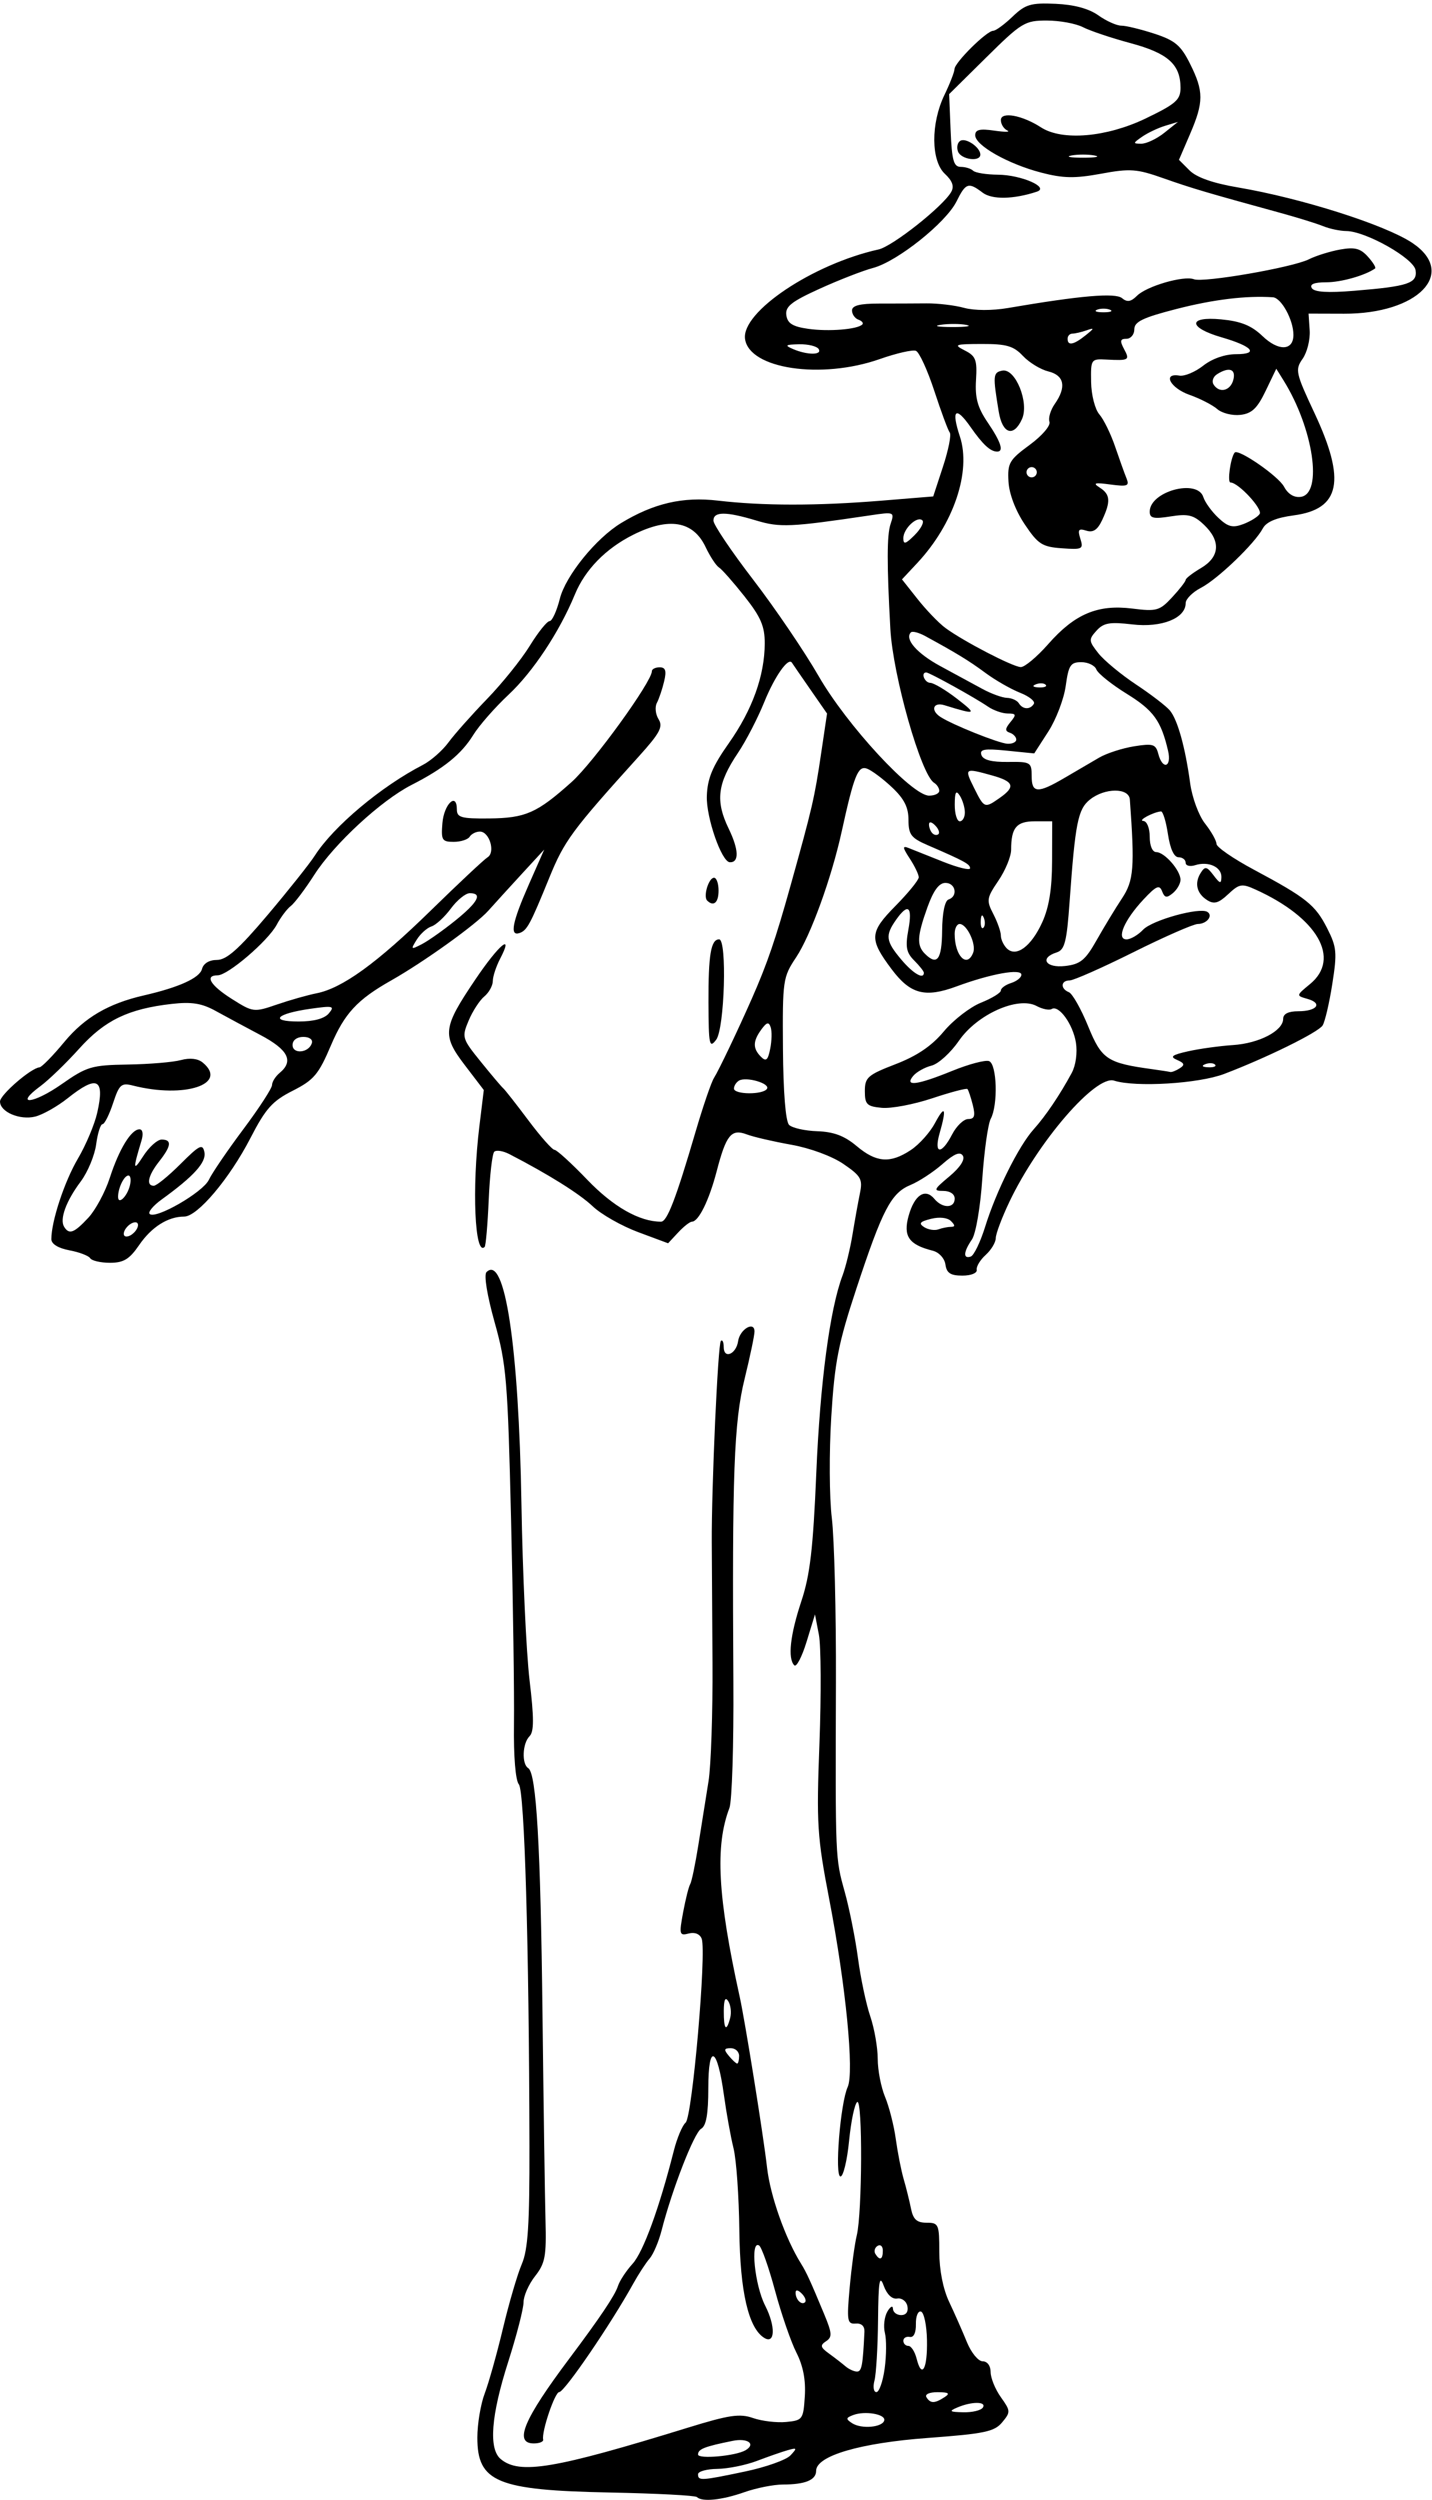
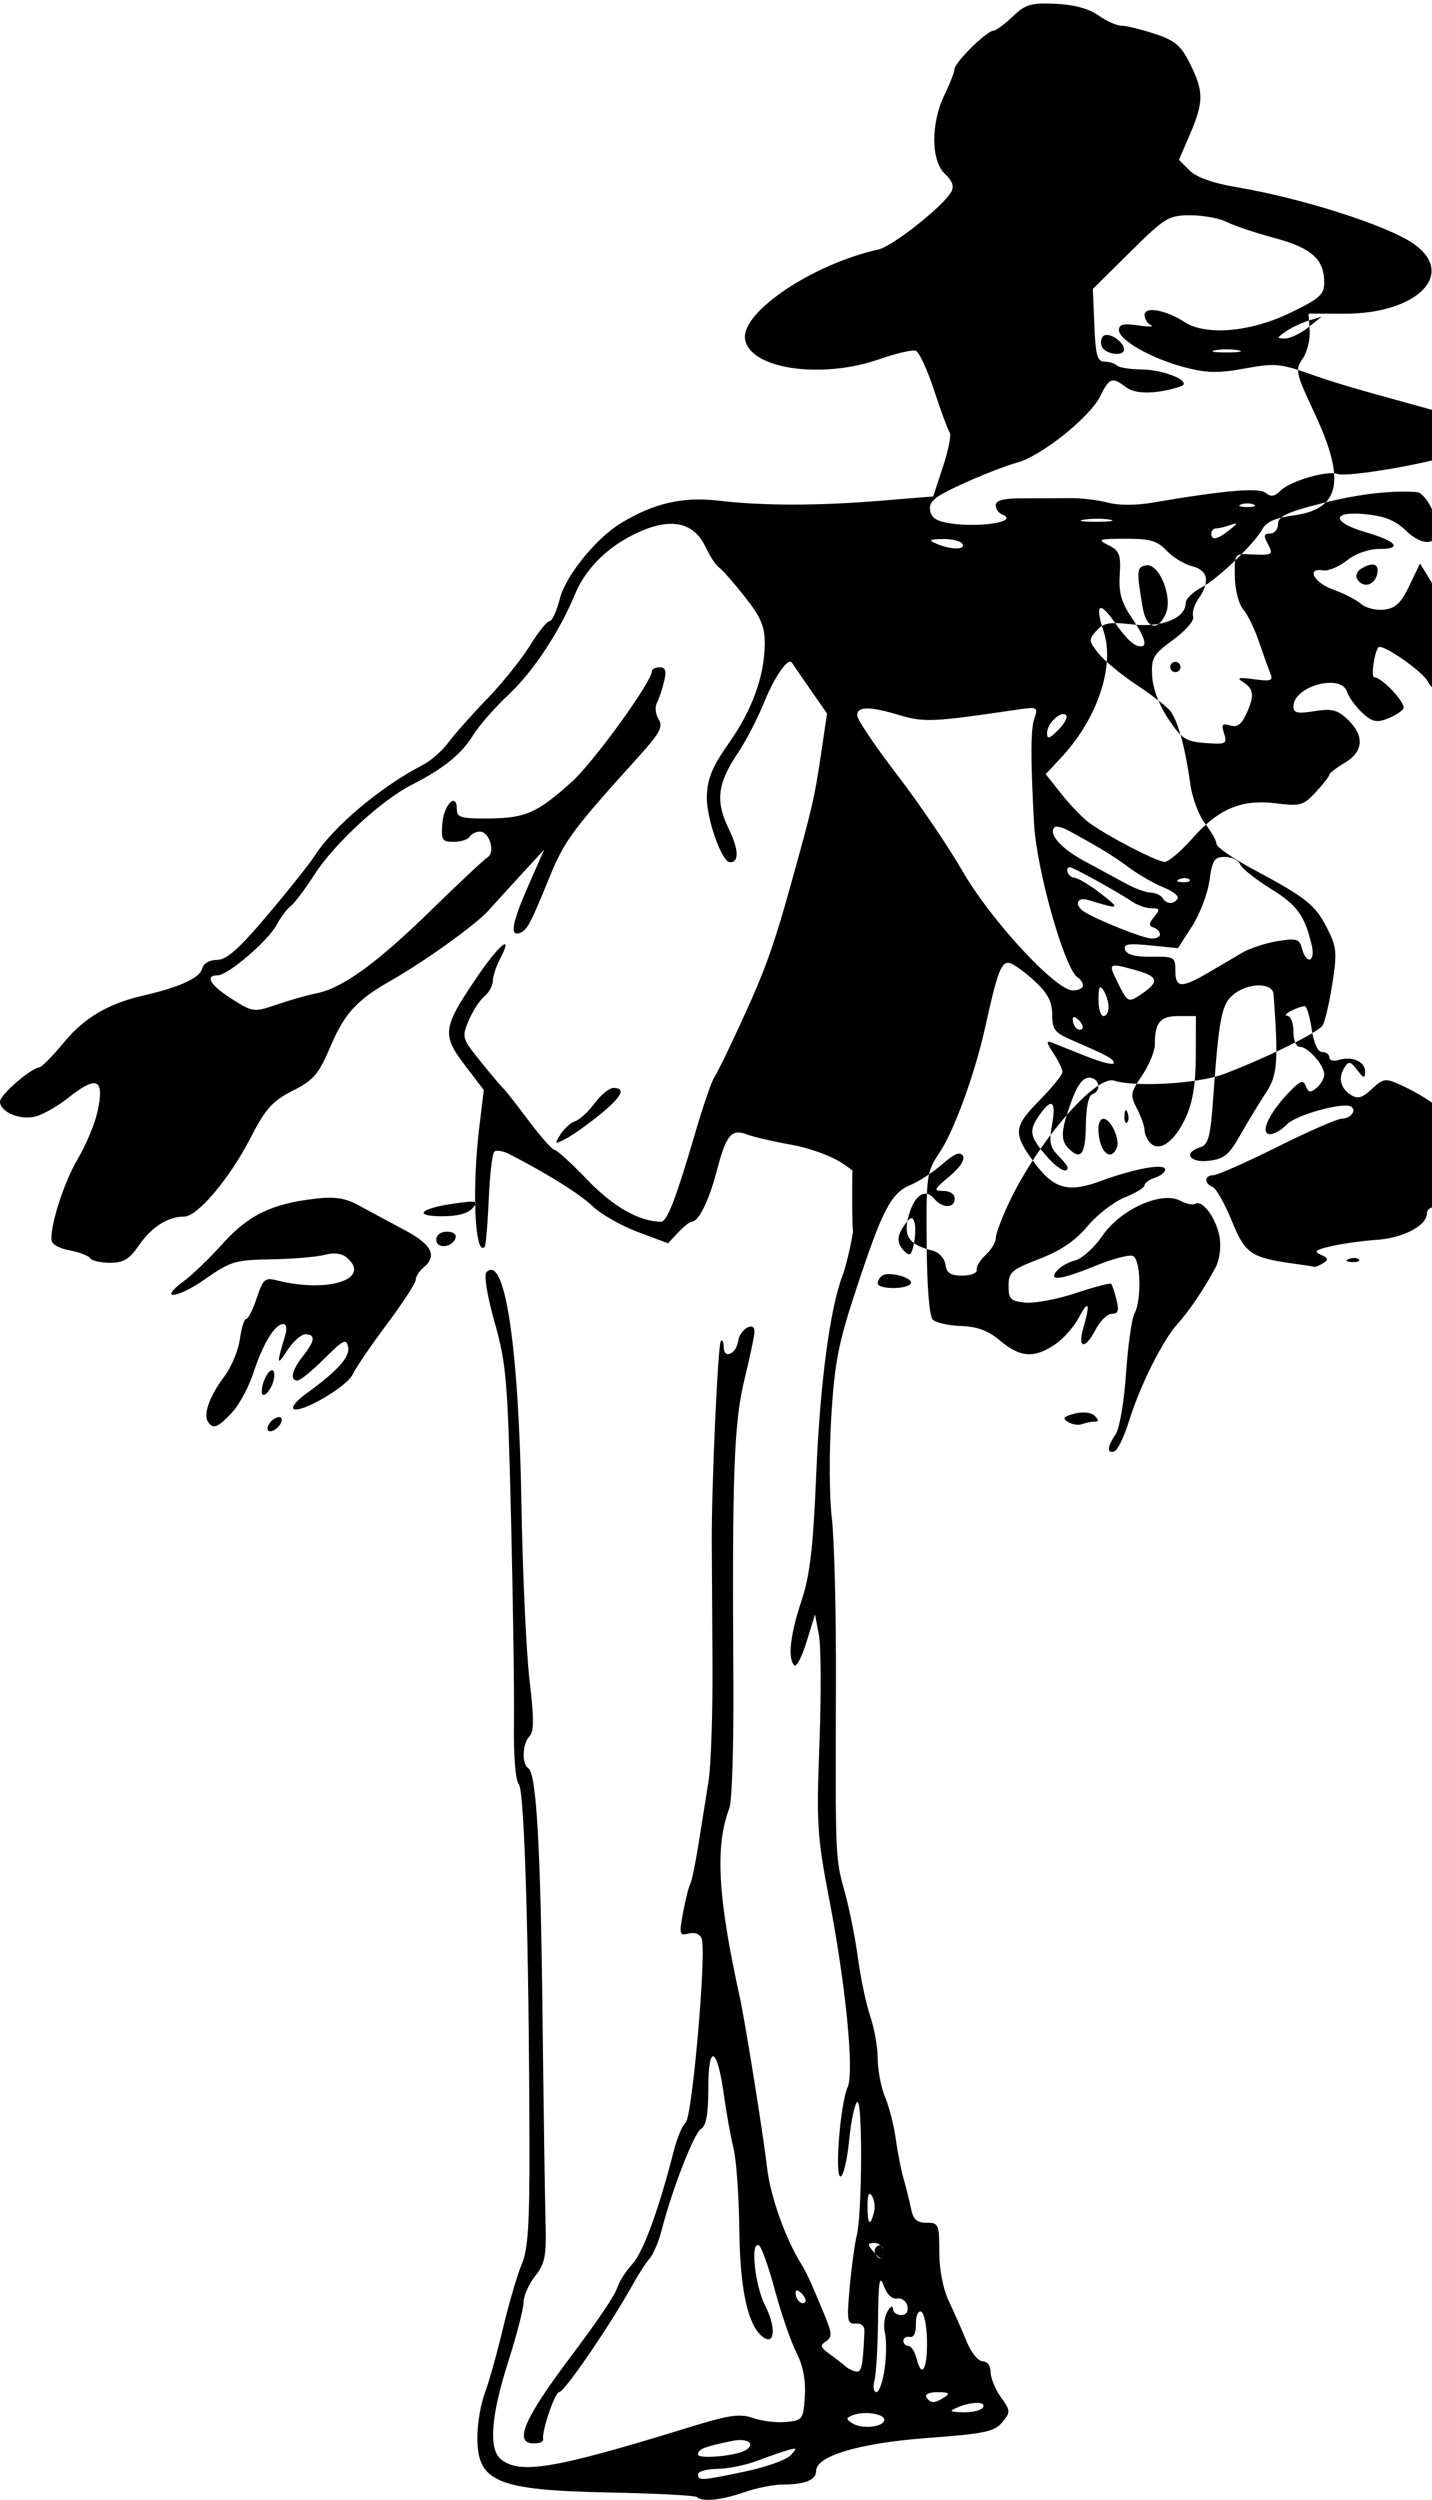
<svg xmlns="http://www.w3.org/2000/svg" version="1.1" viewBox="0 0 261.56 456.56">
-   <path d="m127.29 456.04c-0.288-0.288-7.425-0.661-15.859-0.828-20.647-0.409-24.242-1.896-24.242-10.025 0-2.488 0.605-6.114 1.343-8.058 0.739-1.944 2.242-7.303 3.34-11.909s2.643-9.879 3.434-11.719c1.133-2.636 1.429-7.218 1.4-21.626-0.074-36.672-0.898-64.744-1.937-65.996-0.614-0.74-0.969-5.123-0.89-10.977 0.073-5.36-0.166-22.191-0.531-37.402-0.61-25.46-0.848-28.318-2.998-35.992-1.385-4.946-1.991-8.679-1.49-9.18 3.352-3.352 5.894 13.515 6.384 42.36 0.215 12.633 0.88 27.096 1.479 32.141 0.829 6.982 0.828 9.433-0.005 10.266-1.3 1.3-1.452 5.073-0.235 5.825 1.492 0.922 2.256 14.121 2.609 45.049 0.188 16.5 0.434 33.386 0.547 37.525 0.179 6.566-0.064 7.867-1.905 10.205-1.16 1.474-2.109 3.626-2.109 4.782s-1.263 6.056-2.807 10.889c-3.135 9.814-3.598 15.878-1.355 17.74 3.445 2.859 9.765 1.797 34.215-5.749 7.505-2.316 9.433-2.6 11.877-1.748 1.605 0.559 4.323 0.882 6.041 0.718 3.005-0.288 3.134-0.466 3.407-4.694 0.191-2.961-0.31-5.561-1.535-7.969-1-1.966-2.757-7.059-3.904-11.318s-2.46-7.976-2.918-8.258c-1.631-1.008-0.798 7.237 1.108 10.975 1.931 3.785 1.837 7.141-0.165 5.904-2.877-1.778-4.419-8.434-4.546-19.626-0.07-6.188-0.548-12.938-1.061-15s-1.303-6.436-1.755-9.72c-1.216-8.834-2.851-9.577-2.851-1.296 0 4.763-0.38 6.92-1.312 7.453-1.281 0.732-5.304 11.074-7.216 18.548-0.526 2.055-1.513 4.375-2.194 5.156-0.681 0.781-2.028 2.846-2.993 4.589-4.099 7.407-12.561 19.799-13.521 19.799-0.798 0-3.257 7.28-2.929 8.672 0.091 0.387-0.678 0.703-1.709 0.703-3.689 0-1.866-4.362 6.465-15.469 5.642-7.521 8.364-11.58 8.902-13.271 0.302-0.951 1.506-2.783 2.675-4.072 1.956-2.157 4.882-10.176 7.526-20.625 0.587-2.32 1.561-4.641 2.165-5.156 1.21-1.033 3.842-31.205 2.93-33.582-0.334-0.871-1.262-1.242-2.375-0.951-1.698 0.444-1.769 0.17-1.012-3.885 0.448-2.4 1.028-4.708 1.289-5.13 0.261-0.422 0.935-3.663 1.499-7.203 0.564-3.54 1.395-8.757 1.849-11.593s0.78-12.539 0.725-21.562c-0.054-9.023-0.114-18.938-0.132-22.031-0.06-10.028 1.124-36.287 1.66-36.823 0.287-0.287 0.521 0.217 0.521 1.119 0 2.265 2.276 1.325 2.633-1.088 0.321-2.174 2.992-3.732 2.992-1.746 0 0.686-0.814 4.575-1.809 8.642-1.949 7.967-2.292 17.219-2.05 55.351 0.072 11.423-0.253 21.78-0.722 23.015-2.65 6.97-2.149 16.179 1.877 34.497 1.002 4.558 4.348 25.443 4.994 31.171 0.584 5.174 3.341 12.966 6.221 17.579 0.969 1.552 1.714 3.179 4.218 9.212 1.445 3.483 1.493 4.181 0.337 4.94-1.126 0.74-1.04 1.106 0.529 2.241 1.031 0.746 2.385 1.793 3.007 2.326 0.623 0.533 1.572 0.969 2.109 0.969 0.87 0 1.073-1.076 1.368-7.266 0.049-1.031-0.55-1.589-1.61-1.503-1.532 0.125-1.632-0.482-1.087-6.562 0.33-3.685 0.911-7.966 1.29-9.513 1.01-4.118 1.088-24.998 0.091-24.382-0.462 0.286-1.13 3.463-1.485 7.06-0.354 3.598-1.062 6.541-1.571 6.541-1.107 0-0.032-13.397 1.312-16.345 1.214-2.665-0.34-18.528-3.349-34.178-2.23-11.596-2.368-13.783-1.807-28.637 0.334-8.845 0.286-17.75-0.105-19.789l-0.712-3.707-1.538 5.006c-0.846 2.754-1.854 4.687-2.241 4.297-1.234-1.245-0.761-5.538 1.292-11.727 1.584-4.774 2.145-9.589 2.724-23.358 0.694-16.508 2.477-29.95 4.789-36.094 0.582-1.547 1.404-4.922 1.827-7.5 0.423-2.578 1.035-5.976 1.359-7.552 0.526-2.55 0.196-3.135-3.005-5.327-2.087-1.429-6.092-2.907-9.545-3.522-3.273-0.582-6.931-1.432-8.13-1.888-2.816-1.071-3.756 0.083-5.489 6.738-1.38 5.3-3.3 9.206-4.525 9.206-0.372 0-1.502 0.887-2.511 1.971l-1.836 1.971-5.466-2.034c-3.006-1.119-6.732-3.232-8.279-4.697-2.45-2.32-8.076-5.845-15.238-9.547-1.162-0.601-2.411-0.795-2.774-0.432-0.363 0.363-0.818 4.334-1.011 8.824-0.193 4.49-0.527 8.339-0.742 8.554-1.801 1.801-2.347-10.686-0.962-22.023l0.81-6.632-3.463-4.537c-4.204-5.508-4.038-6.836 1.96-15.713 4.269-6.317 7.041-8.63 4.496-3.75-0.74 1.418-1.347 3.265-1.351 4.104-0.003 0.839-0.704 2.105-1.557 2.812-0.853 0.708-2.14 2.694-2.859 4.415-1.269 3.037-1.204 3.256 2.223 7.5 1.942 2.405 3.784 4.583 4.093 4.841s2.379 2.894 4.598 5.859c2.219 2.965 4.367 5.391 4.774 5.391 0.407 0 3.111 2.468 6.008 5.485 4.727 4.921 9.513 7.64 13.449 7.64 1.114 0 2.716-4.169 6.302-16.406 1.36-4.641 2.876-9.07 3.367-9.844 0.86-1.352 4.345-8.656 6.934-14.531 2.79-6.33 4.324-10.813 7.061-20.625 3.987-14.294 4.359-15.903 5.582-24.137l1.078-7.262-3.093-4.456c-1.701-2.451-3.195-4.622-3.319-4.824-0.657-1.068-3.154 2.484-5.063 7.202-1.192 2.945-3.346 7.106-4.787 9.248-3.77 5.603-4.161 8.776-1.708 13.844 1.86 3.842 1.943 6.209 0.215 6.144-1.512-0.056-4.339-8.194-4.203-12.098 0.112-3.219 1.015-5.389 4.013-9.64 4.299-6.096 6.548-12.343 6.563-18.231 8e-3 -3.135-0.717-4.82-3.697-8.59-2.039-2.579-4.137-4.955-4.662-5.28-0.525-0.325-1.628-2.007-2.449-3.739-2.253-4.748-6.672-5.5-13.188-2.246-5.024 2.509-8.814 6.382-10.682 10.916-2.805 6.808-7.644 14.124-12.096 18.29-2.489 2.328-5.399 5.646-6.466 7.374-2.177 3.523-5.384 6.12-11.256 9.115-5.578 2.846-14.146 10.759-17.771 16.413-1.683 2.625-3.62 5.194-4.304 5.71-0.684 0.516-1.839 2.051-2.565 3.413-1.574 2.95-8.917 9.243-10.785 9.243-2.446 0-1.34 1.837 2.607 4.329 3.852 2.432 4.005 2.45 8.203 1.01 2.353-0.807 5.604-1.73 7.224-2.05 4.739-0.936 11.023-5.486 20.887-15.122 5.074-4.957 9.743-9.333 10.375-9.723 1.472-0.91 0.341-4.694-1.403-4.694-0.708 0-1.548 0.422-1.867 0.938-0.319 0.516-1.635 0.938-2.924 0.938-2.129 0-2.318-0.317-2.054-3.443 0.294-3.476 2.634-5.69 2.636-2.494 9.37e-4 1.489 0.784 1.711 5.859 1.663 6.69-0.063 8.75-0.97 15.09-6.642 3.976-3.557 14.674-18.324 14.674-20.255 0-0.387 0.641-0.704 1.424-0.704 1.077 0 1.275 0.628 0.811 2.578-0.337 1.418-0.933 3.183-1.324 3.923-0.391 0.74-0.249 2.085 0.316 2.99 0.853 1.365 0.238 2.518-3.616 6.785-12.238 13.549-13.587 15.377-16.35 22.157-3.502 8.594-4.066 9.636-5.47 10.104-1.794 0.598-1.285-2.017 1.721-8.841l2.826-6.415-3.886 4.219c-2.137 2.32-4.991 5.455-6.342 6.965-2.265 2.533-11.79 9.366-17.755 12.738-6.155 3.48-8.495 6.005-10.982 11.857-2.251 5.296-3.107 6.311-6.98 8.273-3.725 1.888-4.931 3.238-7.721 8.646-3.82 7.405-9.668 14.334-12.097 14.334-2.966 0-5.962 1.896-8.232 5.208-1.772 2.586-2.832 3.23-5.318 3.23-1.708 0-3.336-0.374-3.619-0.831-0.283-0.457-1.995-1.109-3.805-1.449-2.04-0.383-3.292-1.156-3.292-2.035 0-3.283 2.393-10.529 4.862-14.723 1.459-2.479 3.045-6.253 3.525-8.387 1.401-6.236-0.005-6.923-5.395-2.634-1.903 1.514-4.582 3.027-5.952 3.361-2.818 0.687-6.415-0.857-6.415-2.755 0-1.217 5.638-6.101 7.203-6.24 0.421-0.037 2.453-2.111 4.516-4.607 3.7-4.479 8.069-7.042 14.531-8.525 6.442-1.478 10.212-3.188 10.64-4.825 0.268-1.024 1.322-1.662 2.743-1.662 1.748 0 3.989-1.989 9.239-8.203 3.812-4.512 7.692-9.39 8.622-10.842 3.427-5.347 12.077-12.611 19.723-16.562 1.477-0.763 3.587-2.614 4.688-4.112 1.101-1.498 4.269-5.065 7.04-7.927 2.771-2.862 6.287-7.234 7.815-9.717 1.527-2.482 3.157-4.513 3.62-4.513 0.464 0 1.307-1.841 1.874-4.091 1.054-4.186 6.597-11.033 11.184-13.816 5.963-3.618 11.288-4.853 17.688-4.102 8.211 0.963 18.135 0.968 29.804 0.015l9.523-0.778 1.793-5.469c0.986-3.008 1.539-5.794 1.228-6.192-0.311-0.397-1.582-3.825-2.824-7.618-1.243-3.792-2.755-7.085-3.361-7.318-0.606-0.232-3.568 0.445-6.584 1.505-10.705 3.762-23.853 1.805-24.624-3.665-0.695-4.926 12.376-13.689 24.388-16.35 2.557-0.567 11.809-7.893 13.275-10.512 0.567-1.013 0.217-2.012-1.152-3.287-2.556-2.381-2.599-9.222-0.091-14.415 0.996-2.062 1.826-4.195 1.843-4.738 0.039-1.202 5.88-6.981 7.056-6.981 0.463 0 2.053-1.16 3.533-2.578 2.357-2.257 3.336-2.55 7.864-2.352 3.386 0.148 6.086 0.877 7.817 2.109 1.454 1.036 3.344 1.883 4.198 1.883s3.577 0.662 6.049 1.47c3.766 1.232 4.821 2.123 6.504 5.493 2.517 5.039 2.515 6.981-9e-3 12.849l-2.018 4.692 1.934 1.934c1.276 1.276 4.277 2.331 8.815 3.101 11.656 1.976 27 6.861 31.905 10.159 8.218 5.525 1.014 12.954-12.519 12.911l-6.463-0.02 0.206 3.056c0.113 1.681-0.465 4.014-1.285 5.185-1.407 2.009-1.286 2.566 2.164 9.928 5.781 12.337 4.723 17.548-3.793 18.678-3.199 0.424-5.006 1.186-5.645 2.38-1.489 2.781-8.252 9.274-11.307 10.853-1.533 0.793-2.787 2.054-2.787 2.802 0 2.757-4.394 4.509-9.733 3.881-4.134-0.486-5.258-0.291-6.549 1.136-1.458 1.611-1.437 1.877 0.323 4.114 1.035 1.316 4.132 3.886 6.883 5.712s5.538 3.966 6.194 4.757c1.411 1.7 2.802 6.687 3.701 13.271 0.362 2.651 1.567 5.917 2.728 7.392 1.143 1.454 2.079 3.118 2.079 3.698s3.059 2.692 6.797 4.692c9.642 5.16 11.253 6.446 13.428 10.73 1.742 3.429 1.833 4.424 0.931 10.176-0.55 3.507-1.347 6.913-1.771 7.569-0.822 1.271-10.223 5.899-17.978 8.85-4.665 1.775-16.163 2.474-20.106 1.223-3.354-1.065-13.865 11.094-19.112 22.109-1.375 2.887-2.501 5.88-2.501 6.652 0 0.771-0.827 2.15-1.838 3.065-1.011 0.915-1.749 2.14-1.641 2.723 0.111 0.597-1.032 1.06-2.615 1.06-2.166 0-2.879-0.464-3.1-2.021-0.165-1.156-1.168-2.242-2.344-2.537-4.345-1.091-5.413-2.644-4.378-6.364 1.067-3.833 3.026-5.116 4.712-3.084 1.466 1.767 3.704 1.733 3.704-0.056 0-0.826-0.855-1.406-2.074-1.406-1.881 0-1.78-0.246 1.096-2.646 1.957-1.634 2.901-3.081 2.468-3.781-0.501-0.811-1.565-0.377-3.725 1.519-1.663 1.46-4.283 3.176-5.823 3.814-3.561 1.475-5.116 4.448-9.889 18.907-3.316 10.044-3.973 13.394-4.598 23.438-0.401 6.445-0.356 14.76 0.099 18.476s0.794 17.217 0.752 30c-0.106 32.424-0.121 32.064 1.606 38.283 0.853 3.071 1.944 8.538 2.425 12.147 0.481 3.609 1.488 8.37 2.238 10.58 0.75 2.209 1.363 5.703 1.363 7.764s0.605 5.194 1.343 6.963c0.739 1.768 1.621 5.235 1.961 7.704 0.34 2.469 0.986 5.755 1.437 7.301 0.451 1.547 1.053 3.973 1.338 5.391 0.399 1.98 1.058 2.578 2.845 2.578 2.203 0 2.326 0.281 2.326 5.329 0 3.313 0.682 6.771 1.804 9.141 0.992 2.096 2.447 5.394 3.233 7.327 0.788 1.937 2.083 3.516 2.884 3.516 0.851 0 1.454 0.815 1.454 1.965 0 1.081 0.841 3.146 1.87 4.59 1.785 2.507 1.796 2.714 0.234 4.591-1.418 1.704-3.219 2.082-13.541 2.845-12.435 0.919-20.438 3.273-20.438 6.013 0 1.672-1.999 2.497-6.053 2.497-1.698 0-4.88 0.633-7.072 1.406-4.086 1.442-7.719 1.812-8.649 0.883zm8.822-4.668c3.772-0.793 7.491-2.114 8.264-2.935 1.262-1.341 1.214-1.44-0.469-0.964-1.031 0.292-3.562 1.172-5.625 1.957s-5.332 1.445-7.266 1.468c-1.934 0.023-3.516 0.463-3.516 0.979 0 1.227 0.519 1.197 8.611-0.504zm0.061-3.878c1.943-1.149 0.411-2.271-2.344-1.716-5.152 1.037-6.328 1.5-6.328 2.494 0 0.89 6.898 0.271 8.672-0.778zm25.342-5.462c0.249-1.139-3.557-1.782-5.696-0.961-1.336 0.513-1.358 0.715-0.166 1.489 1.697 1.101 5.582 0.751 5.862-0.528zm18.018-2.344c0.695-1.124-2.071-1.124-4.688 0-1.581 0.679-1.405 0.816 1.117 0.872 1.645 0.036 3.252-0.356 3.571-0.872zm-7.031-1.875c1.092-0.706 0.818-0.912-1.227-0.923-1.52-8e-3 -2.388 0.382-2.054 0.923 0.719 1.164 1.48 1.164 3.281 0zm-10.914-5.248c0.325-2.371 0.344-5.294 0.043-6.495-0.301-1.201-0.101-2.952 0.446-3.892 0.546-0.94 1.006-1.181 1.022-0.537 0.016 0.645 0.692 1.172 1.504 1.172 0.908 0 1.345-0.63 1.138-1.641-0.185-0.902-1.022-1.526-1.858-1.385-0.938 0.158-1.885-0.741-2.47-2.344-0.763-2.091-0.966-0.858-1.036 6.307-0.048 4.898-0.341 9.855-0.652 11.016-0.311 1.16-0.152 2.109 0.354 2.109s1.185-1.94 1.51-4.311zm7.729-5.191c-0.053-2.681-0.542-5.023-1.086-5.204-0.545-0.181-0.967 0.838-0.938 2.266 0.033 1.597-0.398 2.506-1.119 2.361-0.645-0.129-1.172 0.188-1.172 0.703 0 0.516 0.414 0.938 0.92 0.938s1.184 1.052 1.506 2.337c0.945 3.764 1.993 1.877 1.889-3.401zm-22.893-8.514c-0.673-0.673-1.109-0.728-1.109-0.141 0 1.251 1.109 2.36 1.734 1.734 0.266-0.266-0.015-0.984-0.625-1.594zm14.828-7.821c0-0.804-0.429-1.197-0.953-0.873-0.524 0.324-0.71 0.982-0.413 1.462 0.804 1.3 1.366 1.058 1.366-0.589zm-26.25-35.57c0-0.773-0.684-1.406-1.521-1.406-1.246 0-1.31 0.255-0.354 1.406 0.642 0.773 1.326 1.406 1.521 1.406 0.195 0 0.354-0.633 0.354-1.406zm-1.631-6.928c0.255-0.974 0.1-2.345-0.345-3.047-0.549-0.867-0.813-0.3-0.823 1.771-0.016 3.411 0.47 3.942 1.168 1.276zm46.578-144.52c2.006-6.469 6.122-14.731 8.856-17.773 2.19-2.437 4.792-6.292 6.96-10.312 0.73-1.354 1.051-3.679 0.759-5.507-0.539-3.374-3.128-6.958-4.441-6.146-0.436 0.269-1.676 0.017-2.756-0.56-3.386-1.812-10.855 1.529-14.163 6.337-1.508 2.192-3.762 4.242-5.008 4.555s-2.757 1.16-3.357 1.883c-1.658 1.998 0.707 1.691 7.14-0.926 3.029-1.232 6.054-2.031 6.722-1.775 1.442 0.553 1.657 8 0.304 10.528-0.501 0.936-1.195 5.865-1.543 10.954-0.357 5.224-1.185 10.057-1.902 11.102-1.544 2.251-1.636 3.586-0.214 3.111 0.58-0.193 1.769-2.654 2.642-5.469zm-154.81 0.098c0.234-0.703-0.117-1.055-0.82-0.82-0.677 0.226-1.415 0.964-1.641 1.641-0.234 0.703 0.117 1.055 0.82 0.82 0.677-0.226 1.415-0.964 1.641-1.641zm-9.021-1.699c1.322-1.418 3.094-4.707 3.937-7.308 1.703-5.256 3.91-8.864 5.422-8.864 0.595 0 0.737 0.846 0.354 2.109-1.582 5.221-1.53 5.69 0.315 2.812 1.074-1.676 2.592-3.047 3.373-3.047 1.918 0 1.786 1.157-0.455 4.006-2.016 2.563-2.427 4.432-0.974 4.432 0.496 0 2.695-1.793 4.887-3.984 3.47-3.469 4.035-3.747 4.361-2.152 0.376 1.838-1.92 4.38-7.805 8.638-1.545 1.118-2.536 2.307-2.201 2.641 1.058 1.058 9.752-3.952 10.821-6.236 0.563-1.203 3.389-5.351 6.28-9.216 2.891-3.866 5.256-7.505 5.256-8.088s0.633-1.585 1.406-2.227c2.597-2.156 1.544-4.224-3.516-6.902-2.707-1.433-6.398-3.419-8.203-4.413-2.519-1.388-4.37-1.685-7.969-1.278-7.963 0.901-12.267 2.978-16.937 8.172-2.383 2.651-5.585 5.743-7.116 6.872-4.875 3.597-1.285 3.253 3.895-0.373 4.616-3.232 5.48-3.488 12.096-3.594 3.918-0.062 8.287-0.43 9.708-0.816 1.645-0.447 3.092-0.28 3.984 0.46 4.733 3.928-3.312 6.586-12.721 4.203-2.166-0.549-2.527-0.232-3.666 3.217-0.694 2.104-1.561 3.826-1.927 3.826s-0.886 1.658-1.158 3.684c-0.272 2.026-1.544 5.085-2.827 6.797-2.661 3.55-3.879 6.878-3.025 8.261 0.914 1.478 1.812 1.145 4.402-1.632zm157.59 1.641c0.768 0 0.766-0.282-8e-3 -1.056-0.628-0.628-2.11-0.792-3.654-0.404-2.033 0.51-2.303 0.84-1.24 1.515 0.747 0.475 1.919 0.657 2.606 0.404 0.687-0.252 1.72-0.459 2.297-0.459zm-150-7.485c0.272-1.039 0.157-1.89-0.255-1.89-0.777 0-1.887 2.283-1.887 3.882 0 1.528 1.615 0.026 2.143-1.992zm142.65-6.537c1.52-1.002 3.507-3.214 4.414-4.916 1.841-3.453 2.17-2.748 0.856 1.835-1.107 3.859 0.326 4.003 2.278 0.228 0.8-1.547 2.122-2.812 2.938-2.812 1.15 0 1.339-0.579 0.837-2.576-0.356-1.417-0.796-2.726-0.979-2.909-0.183-0.183-3.083 0.583-6.444 1.701-3.361 1.119-7.502 1.9-9.2 1.737-2.726-0.262-3.089-0.621-3.089-3.053 0-2.502 0.518-2.956 5.625-4.927 3.919-1.513 6.587-3.324 8.798-5.974 1.745-2.091 4.804-4.455 6.797-5.253 1.993-0.798 3.624-1.798 3.624-2.223 0-0.425 0.844-1.04 1.875-1.368s1.875-1.008 1.875-1.512c0-1.182-5.582-0.178-11.833 2.129-5.778 2.132-8.453 1.425-11.872-3.137-4.129-5.51-4.056-6.731 0.69-11.545 2.346-2.38 4.265-4.738 4.265-5.242 0-0.503-0.737-2.04-1.638-3.415-1.325-2.023-1.37-2.393-0.234-1.941 0.772 0.307 3.619 1.441 6.326 2.519 2.707 1.078 4.922 1.616 4.922 1.195 0-0.76-0.991-1.301-7.734-4.218-3.051-1.32-3.516-1.932-3.516-4.633 0-2.3-0.796-3.86-3.047-5.973-1.676-1.573-3.729-3.098-4.562-3.388-1.615-0.562-2.347 1.272-4.591 11.506-1.858 8.473-5.662 18.971-8.324 22.969-2.416 3.628-2.494 4.168-2.404 16.66 0.057 7.96 0.485 13.303 1.116 13.934 0.563 0.563 2.884 1.086 5.157 1.163 3.003 0.101 4.968 0.841 7.185 2.707 3.603 3.031 6.121 3.218 9.89 0.733zm-26.264-11.19c0.614-0.994-3.845-2.278-5.138-1.48-0.492 0.304-0.894 0.95-0.894 1.435 0 1.123 5.341 1.163 6.032 0.045zm75.375-3.734c0.984-0.624 0.884-0.951-0.469-1.536-1.374-0.594-0.967-0.911 2.031-1.583 2.062-0.462 5.738-0.971 8.168-1.131 4.81-0.318 9.176-2.599 9.176-4.794 0-0.907 0.95-1.385 2.757-1.385 3.425 0 4.512-1.456 1.685-2.256-2.098-0.594-2.098-0.595 0.479-2.72 5.668-4.673 1.35-12.13-9.997-17.264-2.47-1.118-2.945-1.035-4.964 0.861-1.75 1.644-2.578 1.88-3.831 1.091-1.934-1.218-2.378-3.13-1.166-5.02 0.772-1.204 1.099-1.137 2.313 0.469 1.183 1.565 1.418 1.619 1.443 0.33 0.036-1.844-2.374-2.935-4.79-2.168-0.959 0.304-1.743 0.103-1.743-0.447 0-0.55-0.585-1.001-1.3-1.001-0.822 0-1.532-1.552-1.932-4.219-0.348-2.32-0.923-4.189-1.278-4.153-1.469 0.15-4.303 1.683-3.224 1.743 0.662 0.037 1.172 1.288 1.172 2.878 0 1.658 0.492 2.812 1.198 2.812 1.5 0 4.427 3.34 4.427 5.052 0 0.704-0.628 1.802-1.395 2.439-1.13 0.937-1.505 0.871-1.973-0.348-0.475-1.237-1.082-0.967-3.395 1.51-3.528 3.776-5.018 7.285-3.094 7.285 0.741 0 2.101-0.795 3.024-1.766 1.663-1.751 10.299-4.146 11.739-3.255 1.103 0.682-0.105 2.209-1.748 2.209-0.78 0-6.073 2.32-11.761 5.156s-10.932 5.156-11.651 5.156c-1.626 0-1.721 1.508-0.136 2.146 0.645 0.26 2.227 3.055 3.516 6.213 2.473 6.058 3.46 6.719 11.719 7.85 1.547 0.212 3.023 0.442 3.281 0.511 0.258 0.069 1.032-0.231 1.719-0.667zm6.464-0.683c-0.312-0.312-1.12-0.345-1.797-0.074-0.748 0.299-0.526 0.521 0.566 0.566 0.988 0.041 1.542-0.181 1.23-0.492zm-81.166-6.831c-0.348-1.02-0.717-0.931-1.7 0.414-1.565 2.14-1.587 3.462-0.084 4.975 0.94 0.946 1.276 0.658 1.7-1.453 0.29-1.448 0.328-3.219 0.084-3.936zm-83.814 2.944c0.229-0.687-0.417-1.172-1.563-1.172-1.152 0-1.953 0.605-1.953 1.475 0 1.723 2.925 1.471 3.516-0.303zm3.117-5.476c1.114-1.342 0.773-1.425-3.401-0.828-6.243 0.893-7.552 2.32-2.128 2.32 2.78 0 4.727-0.525 5.529-1.492zm108.68-7.415c0-0.258-0.796-1.265-1.769-2.237-1.442-1.442-1.638-2.481-1.063-5.625 0.783-4.28-0.056-4.935-2.271-1.773-1.99 2.841-1.852 3.869 0.968 7.22 2.16 2.567 4.135 3.721 4.135 2.416zm31.564-5.965c1.351-2.391 3.436-5.826 4.632-7.632 2.146-3.239 2.333-5.618 1.424-18.044-0.159-2.172-4.577-2.159-7.296 0.021-2.185 1.752-2.679 4.242-3.71 18.706-0.521 7.301-0.89 8.735-2.365 9.204-3.187 1.011-2.006 2.895 1.555 2.479 2.789-0.326 3.686-1.062 5.76-4.734zm-28.23-1.71c0.032-3.253 0.489-5.474 1.172-5.702 1.764-0.588 1.304-3.029-0.571-3.029-1.167 0-2.184 1.378-3.286 4.453-1.886 5.263-1.979 6.967-0.462 8.484 2.235 2.235 3.094 1.088 3.147-4.206zm5.674 3.998c0.594-1.548-1.151-5.229-2.478-5.229-0.497 0-0.905 0.809-0.905 1.798 0 4.049 2.265 6.346 3.383 3.431zm12.614-5.54c1.244-2.739 1.781-6.083 1.795-11.174l0.021-7.266h-3.181c-3.351 0-4.319 1.163-4.319 5.191 0 1.224-1.044 3.763-2.319 5.643-2.159 3.182-2.224 3.602-0.938 6.089 0.76 1.469 1.381 3.241 1.381 3.937 0 0.696 0.487 1.752 1.081 2.346 1.701 1.701 4.465-0.332 6.478-4.766zm-107.17-0.345c4.126-3.335 4.984-4.97 2.606-4.97-0.758 0-2.311 1.261-3.451 2.803-1.14 1.542-2.736 3.014-3.546 3.271-0.81 0.257-2.019 1.341-2.686 2.409-1.143 1.831-1.09 1.878 0.94 0.824 1.184-0.615 3.945-2.566 6.137-4.337zm96.5-0.458c-0.299-0.748-0.521-0.526-0.566 0.566-0.041 0.988 0.181 1.542 0.492 1.23 0.312-0.312 0.345-1.12 0.074-1.797zm-8.906-16.902c-0.673-0.673-1.109-0.728-1.109-0.141 0 0.533 0.281 1.25 0.625 1.594s0.843 0.407 1.109 0.141c0.266-0.266-0.015-0.984-0.625-1.594zm5.439-2.375c-7e-3 -0.902-0.423-2.273-0.923-3.047-0.69-1.067-0.912-0.671-0.923 1.641-8e-3 1.676 0.408 3.047 0.923 3.047 0.516 0 0.931-0.738 0.923-1.641zm6.368-2.631c2.934-2.055 2.608-2.994-1.432-4.116-4.992-1.386-5.058-1.34-3.261 2.271 1.871 3.761 1.926 3.783 4.693 1.845zm-11.041-1.298c0-0.485-0.428-1.147-0.952-1.47-2.379-1.47-7.517-19.564-7.984-28.116-0.647-11.847-0.637-17.122 0.037-19.132 0.75-2.235 0.712-2.25-3.844-1.573-14.429 2.144-16.355 2.23-20.686 0.927-5.553-1.671-7.822-1.665-7.822 0.019 0 0.734 3.269 5.591 7.266 10.794 3.996 5.203 9.375 13.125 11.953 17.605 5.172 8.986 17.04 21.829 20.171 21.829 1.023 0 1.86-0.397 1.86-0.882zm22.969-2.41c2.062-1.212 4.866-2.853 6.23-3.648 1.364-0.794 4.236-1.725 6.382-2.068 3.465-0.554 3.961-0.399 4.426 1.379 0.785 3.002 2.489 2.453 1.781-0.575-1.281-5.479-2.653-7.372-7.532-10.388-2.778-1.717-5.28-3.721-5.561-4.453-0.281-0.732-1.521-1.331-2.757-1.331-1.959 0-2.321 0.552-2.839 4.327-0.326 2.38-1.755 6.129-3.174 8.332l-2.581 4.006-5.048-0.508c-4.073-0.41-4.96-0.254-4.595 0.808 0.306 0.889 1.87 1.297 4.814 1.257 4.169-0.056 4.36 0.057 4.36 2.578 0 3.169 1.095 3.22 6.094 0.282zm-8.906-6.942c0-0.473-0.527-1.037-1.172-1.254-0.914-0.307-0.888-0.738 0.115-1.953 1.121-1.358 1.057-1.559-0.495-1.559-0.98 0-2.613-0.571-3.63-1.269-2.378-1.632-10.688-6.231-11.257-6.231-1.045 0-0.317 1.878 0.736 1.901 0.645 0.014 2.859 1.335 4.922 2.934 3.686 2.859 3.499 2.951-2.344 1.149-2.066-0.637-2.583 0.951-0.703 2.156 2.27 1.455 10.567 4.777 12.188 4.88 0.902 0.058 1.641-0.282 1.641-0.755zm3.214-6.532c0.282-0.456-0.854-1.367-2.523-2.025s-4.511-2.287-6.316-3.621c-3.013-2.226-5.244-3.591-11.02-6.74-1.162-0.634-2.332-0.933-2.6-0.666-1.21 1.21 1.118 3.865 5.426 6.189 2.583 1.394 6.011 3.253 7.617 4.13 1.606 0.878 3.634 1.616 4.506 1.641 0.872 0.025 1.846 0.467 2.165 0.983 0.717 1.16 2.063 1.213 2.745 0.109zm2.157-3.488c-0.312-0.312-1.12-0.345-1.797-0.074-0.748 0.299-0.526 0.521 0.566 0.566 0.988 0.041 1.542-0.181 1.23-0.492zm0.479-7.435c4.84-5.499 9.024-7.266 15.333-6.478 4.46 0.557 5.005 0.403 7.288-2.059 1.357-1.464 2.467-2.891 2.467-3.172 0-0.281 1.266-1.258 2.812-2.172 3.448-2.037 3.644-4.955 0.53-7.907-1.88-1.782-2.879-2.032-6.078-1.521-3.114 0.498-3.828 0.338-3.828-0.861 0-3.708 8.713-6.078 9.797-2.665 0.301 0.95 1.532 2.651 2.734 3.781 1.783 1.675 2.628 1.886 4.58 1.144 1.317-0.501 2.655-1.333 2.974-1.849 0.571-0.923-3.901-5.74-5.328-5.74-0.623 0 0.013-4.559 0.762-5.465 0.638-0.772 7.973 4.287 9.003 6.21 0.737 1.376 1.847 2.051 3.081 1.875 4.049-0.579 2.296-12.478-3.125-21.213l-1.358-2.187-1.95 4.062c-1.529 3.185-2.525 4.128-4.611 4.367-1.464 0.168-3.362-0.308-4.219-1.057-0.857-0.749-3.14-1.92-5.073-2.602-3.525-1.244-4.992-4.045-1.84-3.511 0.922 0.156 2.877-0.661 4.345-1.816 1.631-1.283 3.97-2.1 6.012-2.1 4.234 0 2.994-1.443-2.641-3.075-6.163-1.784-6.224-3.872-0.095-3.283 3.629 0.349 5.537 1.122 7.566 3.065 2.918 2.795 5.637 2.679 5.637-0.241 0-2.717-2.208-6.755-3.75-6.859-4.866-0.326-10.833 0.396-17.578 2.128-6.182 1.587-7.734 2.334-7.734 3.719 0 0.953-0.648 1.733-1.439 1.733-1.149 0-1.237 0.378-0.436 1.875 1.089 2.035 0.915 2.137-3.281 1.918-2.744-0.143-2.811-0.043-2.738 4.108 0.042 2.377 0.709 4.986 1.511 5.911 0.79 0.911 2.083 3.555 2.873 5.875 0.79 2.32 1.729 4.937 2.087 5.814 0.563 1.381 0.168 1.53-2.948 1.111-2.889-0.389-3.275-0.278-1.958 0.561 1.946 1.24 2.047 2.519 0.469 5.904-0.848 1.818-1.651 2.363-2.905 1.969-1.429-0.449-1.621-0.189-1.09 1.481 0.599 1.888 0.369 2.006-3.394 1.733-3.592-0.26-4.34-0.744-6.784-4.392-1.677-2.503-2.828-5.539-2.955-7.796-0.19-3.372 0.148-3.957 3.857-6.681 2.286-1.679 3.874-3.532 3.63-4.234-0.24-0.686 0.197-2.151 0.971-3.256 2.168-3.095 1.748-5.221-1.172-5.937-1.418-0.348-3.507-1.621-4.643-2.83-1.709-1.82-3-2.196-7.5-2.184-4.957 0.013-5.232 0.117-3.124 1.184 2.014 1.019 2.278 1.714 2.052 5.396-0.201 3.27 0.283 5.026 2.141 7.764 2.423 3.571 2.989 5.342 1.698 5.316-1.23-0.025-2.608-1.306-4.835-4.493-2.738-3.919-3.57-3.178-1.948 1.736 2.103 6.373-1.136 15.984-7.787 23.102l-2.791 2.987 2.876 3.632c1.582 1.997 3.853 4.354 5.048 5.237 3.266 2.414 12.306 7.109 13.772 7.151 0.708 0.02 2.972-1.876 5.03-4.214zm-9.041-42.389c-1.109-6.679-1.065-7.199 0.631-7.543 2.4-0.486 4.971 5.856 3.597 8.873-1.52 3.335-3.559 2.693-4.227-1.33zm-13.948 19.814c-0.912-0.912-3.486 1.482-3.486 3.243 0 1.205 0.404 1.096 2.057-0.557 1.131-1.131 1.774-2.34 1.429-2.686zm20.889-8.799c0-0.516-0.422-0.938-0.938-0.938-0.516 0-0.938 0.422-0.938 0.938s0.422 0.938 0.938 0.938c0.516 0 0.938-0.422 0.938-0.938zm35.897-16.875c0.518-1.982-0.763-2.426-2.97-1.028-0.711 0.45-1.002 1.287-0.648 1.861 1.035 1.674 3.086 1.202 3.618-0.833zm-75.74-5.625c-0.319-0.516-1.926-0.908-3.571-0.872-2.522 0.056-2.697 0.192-1.117 0.872 2.617 1.124 5.382 1.124 4.688 0zm48.75-2.5c1.648-1.321 1.667-1.431 0.158-0.908-0.945 0.327-2.105 0.595-2.578 0.595-0.473 0-0.861 0.422-0.861 0.938 0 1.328 1.108 1.117 3.281-0.625zm-40.781-1.982c0.258-0.254-0.059-0.651-0.703-0.881s-1.172-0.987-1.172-1.681c0-0.899 1.419-1.262 4.922-1.262 2.707 7.3e-4 6.609-0.015 8.672-0.035s5.163 0.35 6.889 0.821c1.853 0.506 5.118 0.519 7.969 0.032 13.328-2.278 19.64-2.823 20.87-1.802 0.936 0.776 1.623 0.666 2.726-0.436 1.759-1.759 8.546-3.732 10.397-3.022 1.748 0.671 18.029-2.151 20.994-3.639 1.289-0.647 3.855-1.449 5.702-1.783 2.674-0.483 3.708-0.221 5.072 1.287 0.943 1.042 1.541 2.017 1.329 2.167-1.796 1.275-6.218 2.528-8.922 2.528-2.221 0-3.078 0.347-2.634 1.066 0.452 0.732 2.896 0.882 7.79 0.48 9.847-0.809 11.509-1.367 11.164-3.749-0.314-2.167-9.094-7.13-12.661-7.157-1.136-0.009-3.034-0.409-4.219-0.89-1.184-0.481-4.685-1.569-7.779-2.417-13.586-3.728-16.242-4.514-21.394-6.332-4.883-1.723-6.083-1.81-11.405-0.83-4.799 0.884-6.915 0.844-10.949-0.209-6.06-1.581-12.032-4.965-12.032-6.816 0-1.033 0.837-1.234 3.516-0.843 1.934 0.282 2.988 0.266 2.344-0.036-0.645-0.302-1.172-1.154-1.172-1.894 0-1.602 3.892-0.895 7.33 1.331 3.874 2.509 11.982 1.814 19.155-1.643 5.482-2.643 6.328-3.386 6.328-5.566 0-4.286-2.283-6.332-9.116-8.169-3.494-0.939-7.407-2.252-8.696-2.917-1.289-0.665-4.257-1.212-6.595-1.215-4.018-0.005-4.624 0.362-11.053 6.716l-6.802 6.722 0.272 6.638c0.225 5.476 0.548 6.64 1.847 6.649 0.866 0.007 1.885 0.323 2.266 0.703s2.414 0.706 4.519 0.724c4.282 0.037 9.502 2.319 7.109 3.107-4.247 1.4-8.18 1.47-9.889 0.178-2.606-1.971-3.083-1.811-4.779 1.604-1.928 3.884-10.809 10.964-15.224 12.137-1.864 0.495-6.257 2.205-9.762 3.799-5.204 2.366-6.321 3.256-6.094 4.848 0.213 1.492 1.159 2.075 4.029 2.483 3.702 0.526 8.932 0.103 9.844-0.796zm17.485-31.582c-0.29-0.757-0.106-1.637 0.41-1.956 1.021-0.631 3.668 1.18 3.668 2.509 0 1.388-3.515 0.911-4.077-0.554zm1.512 31.654c-1.153-0.223-3.262-0.228-4.688-0.013-1.425 0.215-0.482 0.398 2.096 0.405 2.578 7e-3 3.744-0.169 2.591-0.392zm26.237-2.773c-0.645-0.26-1.699-0.26-2.344 0-0.645 0.26-0.117 0.473 1.172 0.473s1.816-0.213 1.172-0.473zm-2.812-28.166c-1.16-0.223-3.059-0.223-4.219 0-1.16 0.223-0.211 0.406 2.109 0.406s3.269-0.183 2.109-0.406zm12.743-4.142 2.492-1.991-2.344 0.711c-1.289 0.391-3.176 1.287-4.193 1.991-1.708 1.182-1.719 1.28-0.148 1.28 0.936 0 2.823-0.896 4.193-1.991zm-83.26 158.86c-0.03-8.74 0.444-11.561 1.946-11.561 1.479 0 1 16.301-0.539 18.336-1.243 1.643-1.379 0.987-1.406-6.775zm-0.24-18.647c-0.754-0.754 0.276-4.165 1.257-4.165 0.455 0 0.828 1.055 0.828 2.344 0 2.205-0.908 2.998-2.086 1.821z" />
+   <path d="m127.29 456.04c-0.288-0.288-7.425-0.661-15.859-0.828-20.647-0.409-24.242-1.896-24.242-10.025 0-2.488 0.605-6.114 1.343-8.058 0.739-1.944 2.242-7.303 3.34-11.909s2.643-9.879 3.434-11.719c1.133-2.636 1.429-7.218 1.4-21.626-0.074-36.672-0.898-64.744-1.937-65.996-0.614-0.74-0.969-5.123-0.89-10.977 0.073-5.36-0.166-22.191-0.531-37.402-0.61-25.46-0.848-28.318-2.998-35.992-1.385-4.946-1.991-8.679-1.49-9.18 3.352-3.352 5.894 13.515 6.384 42.36 0.215 12.633 0.88 27.096 1.479 32.141 0.829 6.982 0.828 9.433-0.005 10.266-1.3 1.3-1.452 5.073-0.235 5.825 1.492 0.922 2.256 14.121 2.609 45.049 0.188 16.5 0.434 33.386 0.547 37.525 0.179 6.566-0.064 7.867-1.905 10.205-1.16 1.474-2.109 3.626-2.109 4.782s-1.263 6.056-2.807 10.889c-3.135 9.814-3.598 15.878-1.355 17.74 3.445 2.859 9.765 1.797 34.215-5.749 7.505-2.316 9.433-2.6 11.877-1.748 1.605 0.559 4.323 0.882 6.041 0.718 3.005-0.288 3.134-0.466 3.407-4.694 0.191-2.961-0.31-5.561-1.535-7.969-1-1.966-2.757-7.059-3.904-11.318s-2.46-7.976-2.918-8.258c-1.631-1.008-0.798 7.237 1.108 10.975 1.931 3.785 1.837 7.141-0.165 5.904-2.877-1.778-4.419-8.434-4.546-19.626-0.07-6.188-0.548-12.938-1.061-15s-1.303-6.436-1.755-9.72c-1.216-8.834-2.851-9.577-2.851-1.296 0 4.763-0.38 6.92-1.312 7.453-1.281 0.732-5.304 11.074-7.216 18.548-0.526 2.055-1.513 4.375-2.194 5.156-0.681 0.781-2.028 2.846-2.993 4.589-4.099 7.407-12.561 19.799-13.521 19.799-0.798 0-3.257 7.28-2.929 8.672 0.091 0.387-0.678 0.703-1.709 0.703-3.689 0-1.866-4.362 6.465-15.469 5.642-7.521 8.364-11.58 8.902-13.271 0.302-0.951 1.506-2.783 2.675-4.072 1.956-2.157 4.882-10.176 7.526-20.625 0.587-2.32 1.561-4.641 2.165-5.156 1.21-1.033 3.842-31.205 2.93-33.582-0.334-0.871-1.262-1.242-2.375-0.951-1.698 0.444-1.769 0.17-1.012-3.885 0.448-2.4 1.028-4.708 1.289-5.13 0.261-0.422 0.935-3.663 1.499-7.203 0.564-3.54 1.395-8.757 1.849-11.593s0.78-12.539 0.725-21.562c-0.054-9.023-0.114-18.938-0.132-22.031-0.06-10.028 1.124-36.287 1.66-36.823 0.287-0.287 0.521 0.217 0.521 1.119 0 2.265 2.276 1.325 2.633-1.088 0.321-2.174 2.992-3.732 2.992-1.746 0 0.686-0.814 4.575-1.809 8.642-1.949 7.967-2.292 17.219-2.05 55.351 0.072 11.423-0.253 21.78-0.722 23.015-2.65 6.97-2.149 16.179 1.877 34.497 1.002 4.558 4.348 25.443 4.994 31.171 0.584 5.174 3.341 12.966 6.221 17.579 0.969 1.552 1.714 3.179 4.218 9.212 1.445 3.483 1.493 4.181 0.337 4.94-1.126 0.74-1.04 1.106 0.529 2.241 1.031 0.746 2.385 1.793 3.007 2.326 0.623 0.533 1.572 0.969 2.109 0.969 0.87 0 1.073-1.076 1.368-7.266 0.049-1.031-0.55-1.589-1.61-1.503-1.532 0.125-1.632-0.482-1.087-6.562 0.33-3.685 0.911-7.966 1.29-9.513 1.01-4.118 1.088-24.998 0.091-24.382-0.462 0.286-1.13 3.463-1.485 7.06-0.354 3.598-1.062 6.541-1.571 6.541-1.107 0-0.032-13.397 1.312-16.345 1.214-2.665-0.34-18.528-3.349-34.178-2.23-11.596-2.368-13.783-1.807-28.637 0.334-8.845 0.286-17.75-0.105-19.789l-0.712-3.707-1.538 5.006c-0.846 2.754-1.854 4.687-2.241 4.297-1.234-1.245-0.761-5.538 1.292-11.727 1.584-4.774 2.145-9.589 2.724-23.358 0.694-16.508 2.477-29.95 4.789-36.094 0.582-1.547 1.404-4.922 1.827-7.5 0.423-2.578 1.035-5.976 1.359-7.552 0.526-2.55 0.196-3.135-3.005-5.327-2.087-1.429-6.092-2.907-9.545-3.522-3.273-0.582-6.931-1.432-8.13-1.888-2.816-1.071-3.756 0.083-5.489 6.738-1.38 5.3-3.3 9.206-4.525 9.206-0.372 0-1.502 0.887-2.511 1.971l-1.836 1.971-5.466-2.034c-3.006-1.119-6.732-3.232-8.279-4.697-2.45-2.32-8.076-5.845-15.238-9.547-1.162-0.601-2.411-0.795-2.774-0.432-0.363 0.363-0.818 4.334-1.011 8.824-0.193 4.49-0.527 8.339-0.742 8.554-1.801 1.801-2.347-10.686-0.962-22.023l0.81-6.632-3.463-4.537c-4.204-5.508-4.038-6.836 1.96-15.713 4.269-6.317 7.041-8.63 4.496-3.75-0.74 1.418-1.347 3.265-1.351 4.104-0.003 0.839-0.704 2.105-1.557 2.812-0.853 0.708-2.14 2.694-2.859 4.415-1.269 3.037-1.204 3.256 2.223 7.5 1.942 2.405 3.784 4.583 4.093 4.841s2.379 2.894 4.598 5.859c2.219 2.965 4.367 5.391 4.774 5.391 0.407 0 3.111 2.468 6.008 5.485 4.727 4.921 9.513 7.64 13.449 7.64 1.114 0 2.716-4.169 6.302-16.406 1.36-4.641 2.876-9.07 3.367-9.844 0.86-1.352 4.345-8.656 6.934-14.531 2.79-6.33 4.324-10.813 7.061-20.625 3.987-14.294 4.359-15.903 5.582-24.137l1.078-7.262-3.093-4.456c-1.701-2.451-3.195-4.622-3.319-4.824-0.657-1.068-3.154 2.484-5.063 7.202-1.192 2.945-3.346 7.106-4.787 9.248-3.77 5.603-4.161 8.776-1.708 13.844 1.86 3.842 1.943 6.209 0.215 6.144-1.512-0.056-4.339-8.194-4.203-12.098 0.112-3.219 1.015-5.389 4.013-9.64 4.299-6.096 6.548-12.343 6.563-18.231 8e-3 -3.135-0.717-4.82-3.697-8.59-2.039-2.579-4.137-4.955-4.662-5.28-0.525-0.325-1.628-2.007-2.449-3.739-2.253-4.748-6.672-5.5-13.188-2.246-5.024 2.509-8.814 6.382-10.682 10.916-2.805 6.808-7.644 14.124-12.096 18.29-2.489 2.328-5.399 5.646-6.466 7.374-2.177 3.523-5.384 6.12-11.256 9.115-5.578 2.846-14.146 10.759-17.771 16.413-1.683 2.625-3.62 5.194-4.304 5.71-0.684 0.516-1.839 2.051-2.565 3.413-1.574 2.95-8.917 9.243-10.785 9.243-2.446 0-1.34 1.837 2.607 4.329 3.852 2.432 4.005 2.45 8.203 1.01 2.353-0.807 5.604-1.73 7.224-2.05 4.739-0.936 11.023-5.486 20.887-15.122 5.074-4.957 9.743-9.333 10.375-9.723 1.472-0.91 0.341-4.694-1.403-4.694-0.708 0-1.548 0.422-1.867 0.938-0.319 0.516-1.635 0.938-2.924 0.938-2.129 0-2.318-0.317-2.054-3.443 0.294-3.476 2.634-5.69 2.636-2.494 9.37e-4 1.489 0.784 1.711 5.859 1.663 6.69-0.063 8.75-0.97 15.09-6.642 3.976-3.557 14.674-18.324 14.674-20.255 0-0.387 0.641-0.704 1.424-0.704 1.077 0 1.275 0.628 0.811 2.578-0.337 1.418-0.933 3.183-1.324 3.923-0.391 0.74-0.249 2.085 0.316 2.99 0.853 1.365 0.238 2.518-3.616 6.785-12.238 13.549-13.587 15.377-16.35 22.157-3.502 8.594-4.066 9.636-5.47 10.104-1.794 0.598-1.285-2.017 1.721-8.841l2.826-6.415-3.886 4.219c-2.137 2.32-4.991 5.455-6.342 6.965-2.265 2.533-11.79 9.366-17.755 12.738-6.155 3.48-8.495 6.005-10.982 11.857-2.251 5.296-3.107 6.311-6.98 8.273-3.725 1.888-4.931 3.238-7.721 8.646-3.82 7.405-9.668 14.334-12.097 14.334-2.966 0-5.962 1.896-8.232 5.208-1.772 2.586-2.832 3.23-5.318 3.23-1.708 0-3.336-0.374-3.619-0.831-0.283-0.457-1.995-1.109-3.805-1.449-2.04-0.383-3.292-1.156-3.292-2.035 0-3.283 2.393-10.529 4.862-14.723 1.459-2.479 3.045-6.253 3.525-8.387 1.401-6.236-0.005-6.923-5.395-2.634-1.903 1.514-4.582 3.027-5.952 3.361-2.818 0.687-6.415-0.857-6.415-2.755 0-1.217 5.638-6.101 7.203-6.24 0.421-0.037 2.453-2.111 4.516-4.607 3.7-4.479 8.069-7.042 14.531-8.525 6.442-1.478 10.212-3.188 10.64-4.825 0.268-1.024 1.322-1.662 2.743-1.662 1.748 0 3.989-1.989 9.239-8.203 3.812-4.512 7.692-9.39 8.622-10.842 3.427-5.347 12.077-12.611 19.723-16.562 1.477-0.763 3.587-2.614 4.688-4.112 1.101-1.498 4.269-5.065 7.04-7.927 2.771-2.862 6.287-7.234 7.815-9.717 1.527-2.482 3.157-4.513 3.62-4.513 0.464 0 1.307-1.841 1.874-4.091 1.054-4.186 6.597-11.033 11.184-13.816 5.963-3.618 11.288-4.853 17.688-4.102 8.211 0.963 18.135 0.968 29.804 0.015l9.523-0.778 1.793-5.469c0.986-3.008 1.539-5.794 1.228-6.192-0.311-0.397-1.582-3.825-2.824-7.618-1.243-3.792-2.755-7.085-3.361-7.318-0.606-0.232-3.568 0.445-6.584 1.505-10.705 3.762-23.853 1.805-24.624-3.665-0.695-4.926 12.376-13.689 24.388-16.35 2.557-0.567 11.809-7.893 13.275-10.512 0.567-1.013 0.217-2.012-1.152-3.287-2.556-2.381-2.599-9.222-0.091-14.415 0.996-2.062 1.826-4.195 1.843-4.738 0.039-1.202 5.88-6.981 7.056-6.981 0.463 0 2.053-1.16 3.533-2.578 2.357-2.257 3.336-2.55 7.864-2.352 3.386 0.148 6.086 0.877 7.817 2.109 1.454 1.036 3.344 1.883 4.198 1.883s3.577 0.662 6.049 1.47c3.766 1.232 4.821 2.123 6.504 5.493 2.517 5.039 2.515 6.981-9e-3 12.849l-2.018 4.692 1.934 1.934c1.276 1.276 4.277 2.331 8.815 3.101 11.656 1.976 27 6.861 31.905 10.159 8.218 5.525 1.014 12.954-12.519 12.911l-6.463-0.02 0.206 3.056c0.113 1.681-0.465 4.014-1.285 5.185-1.407 2.009-1.286 2.566 2.164 9.928 5.781 12.337 4.723 17.548-3.793 18.678-3.199 0.424-5.006 1.186-5.645 2.38-1.489 2.781-8.252 9.274-11.307 10.853-1.533 0.793-2.787 2.054-2.787 2.802 0 2.757-4.394 4.509-9.733 3.881-4.134-0.486-5.258-0.291-6.549 1.136-1.458 1.611-1.437 1.877 0.323 4.114 1.035 1.316 4.132 3.886 6.883 5.712s5.538 3.966 6.194 4.757c1.411 1.7 2.802 6.687 3.701 13.271 0.362 2.651 1.567 5.917 2.728 7.392 1.143 1.454 2.079 3.118 2.079 3.698s3.059 2.692 6.797 4.692c9.642 5.16 11.253 6.446 13.428 10.73 1.742 3.429 1.833 4.424 0.931 10.176-0.55 3.507-1.347 6.913-1.771 7.569-0.822 1.271-10.223 5.899-17.978 8.85-4.665 1.775-16.163 2.474-20.106 1.223-3.354-1.065-13.865 11.094-19.112 22.109-1.375 2.887-2.501 5.88-2.501 6.652 0 0.771-0.827 2.15-1.838 3.065-1.011 0.915-1.749 2.14-1.641 2.723 0.111 0.597-1.032 1.06-2.615 1.06-2.166 0-2.879-0.464-3.1-2.021-0.165-1.156-1.168-2.242-2.344-2.537-4.345-1.091-5.413-2.644-4.378-6.364 1.067-3.833 3.026-5.116 4.712-3.084 1.466 1.767 3.704 1.733 3.704-0.056 0-0.826-0.855-1.406-2.074-1.406-1.881 0-1.78-0.246 1.096-2.646 1.957-1.634 2.901-3.081 2.468-3.781-0.501-0.811-1.565-0.377-3.725 1.519-1.663 1.46-4.283 3.176-5.823 3.814-3.561 1.475-5.116 4.448-9.889 18.907-3.316 10.044-3.973 13.394-4.598 23.438-0.401 6.445-0.356 14.76 0.099 18.476s0.794 17.217 0.752 30c-0.106 32.424-0.121 32.064 1.606 38.283 0.853 3.071 1.944 8.538 2.425 12.147 0.481 3.609 1.488 8.37 2.238 10.58 0.75 2.209 1.363 5.703 1.363 7.764s0.605 5.194 1.343 6.963c0.739 1.768 1.621 5.235 1.961 7.704 0.34 2.469 0.986 5.755 1.437 7.301 0.451 1.547 1.053 3.973 1.338 5.391 0.399 1.98 1.058 2.578 2.845 2.578 2.203 0 2.326 0.281 2.326 5.329 0 3.313 0.682 6.771 1.804 9.141 0.992 2.096 2.447 5.394 3.233 7.327 0.788 1.937 2.083 3.516 2.884 3.516 0.851 0 1.454 0.815 1.454 1.965 0 1.081 0.841 3.146 1.87 4.59 1.785 2.507 1.796 2.714 0.234 4.591-1.418 1.704-3.219 2.082-13.541 2.845-12.435 0.919-20.438 3.273-20.438 6.013 0 1.672-1.999 2.497-6.053 2.497-1.698 0-4.88 0.633-7.072 1.406-4.086 1.442-7.719 1.812-8.649 0.883zm8.822-4.668c3.772-0.793 7.491-2.114 8.264-2.935 1.262-1.341 1.214-1.44-0.469-0.964-1.031 0.292-3.562 1.172-5.625 1.957s-5.332 1.445-7.266 1.468c-1.934 0.023-3.516 0.463-3.516 0.979 0 1.227 0.519 1.197 8.611-0.504zm0.061-3.878c1.943-1.149 0.411-2.271-2.344-1.716-5.152 1.037-6.328 1.5-6.328 2.494 0 0.89 6.898 0.271 8.672-0.778zm25.342-5.462c0.249-1.139-3.557-1.782-5.696-0.961-1.336 0.513-1.358 0.715-0.166 1.489 1.697 1.101 5.582 0.751 5.862-0.528zm18.018-2.344c0.695-1.124-2.071-1.124-4.688 0-1.581 0.679-1.405 0.816 1.117 0.872 1.645 0.036 3.252-0.356 3.571-0.872zm-7.031-1.875c1.092-0.706 0.818-0.912-1.227-0.923-1.52-8e-3 -2.388 0.382-2.054 0.923 0.719 1.164 1.48 1.164 3.281 0zm-10.914-5.248c0.325-2.371 0.344-5.294 0.043-6.495-0.301-1.201-0.101-2.952 0.446-3.892 0.546-0.94 1.006-1.181 1.022-0.537 0.016 0.645 0.692 1.172 1.504 1.172 0.908 0 1.345-0.63 1.138-1.641-0.185-0.902-1.022-1.526-1.858-1.385-0.938 0.158-1.885-0.741-2.47-2.344-0.763-2.091-0.966-0.858-1.036 6.307-0.048 4.898-0.341 9.855-0.652 11.016-0.311 1.16-0.152 2.109 0.354 2.109s1.185-1.94 1.51-4.311zm7.729-5.191c-0.053-2.681-0.542-5.023-1.086-5.204-0.545-0.181-0.967 0.838-0.938 2.266 0.033 1.597-0.398 2.506-1.119 2.361-0.645-0.129-1.172 0.188-1.172 0.703 0 0.516 0.414 0.938 0.92 0.938s1.184 1.052 1.506 2.337c0.945 3.764 1.993 1.877 1.889-3.401zm-22.893-8.514c-0.673-0.673-1.109-0.728-1.109-0.141 0 1.251 1.109 2.36 1.734 1.734 0.266-0.266-0.015-0.984-0.625-1.594zm14.828-7.821c0-0.804-0.429-1.197-0.953-0.873-0.524 0.324-0.71 0.982-0.413 1.462 0.804 1.3 1.366 1.058 1.366-0.589zc0-0.773-0.684-1.406-1.521-1.406-1.246 0-1.31 0.255-0.354 1.406 0.642 0.773 1.326 1.406 1.521 1.406 0.195 0 0.354-0.633 0.354-1.406zm-1.631-6.928c0.255-0.974 0.1-2.345-0.345-3.047-0.549-0.867-0.813-0.3-0.823 1.771-0.016 3.411 0.47 3.942 1.168 1.276zm46.578-144.52c2.006-6.469 6.122-14.731 8.856-17.773 2.19-2.437 4.792-6.292 6.96-10.312 0.73-1.354 1.051-3.679 0.759-5.507-0.539-3.374-3.128-6.958-4.441-6.146-0.436 0.269-1.676 0.017-2.756-0.56-3.386-1.812-10.855 1.529-14.163 6.337-1.508 2.192-3.762 4.242-5.008 4.555s-2.757 1.16-3.357 1.883c-1.658 1.998 0.707 1.691 7.14-0.926 3.029-1.232 6.054-2.031 6.722-1.775 1.442 0.553 1.657 8 0.304 10.528-0.501 0.936-1.195 5.865-1.543 10.954-0.357 5.224-1.185 10.057-1.902 11.102-1.544 2.251-1.636 3.586-0.214 3.111 0.58-0.193 1.769-2.654 2.642-5.469zm-154.81 0.098c0.234-0.703-0.117-1.055-0.82-0.82-0.677 0.226-1.415 0.964-1.641 1.641-0.234 0.703 0.117 1.055 0.82 0.82 0.677-0.226 1.415-0.964 1.641-1.641zm-9.021-1.699c1.322-1.418 3.094-4.707 3.937-7.308 1.703-5.256 3.91-8.864 5.422-8.864 0.595 0 0.737 0.846 0.354 2.109-1.582 5.221-1.53 5.69 0.315 2.812 1.074-1.676 2.592-3.047 3.373-3.047 1.918 0 1.786 1.157-0.455 4.006-2.016 2.563-2.427 4.432-0.974 4.432 0.496 0 2.695-1.793 4.887-3.984 3.47-3.469 4.035-3.747 4.361-2.152 0.376 1.838-1.92 4.38-7.805 8.638-1.545 1.118-2.536 2.307-2.201 2.641 1.058 1.058 9.752-3.952 10.821-6.236 0.563-1.203 3.389-5.351 6.28-9.216 2.891-3.866 5.256-7.505 5.256-8.088s0.633-1.585 1.406-2.227c2.597-2.156 1.544-4.224-3.516-6.902-2.707-1.433-6.398-3.419-8.203-4.413-2.519-1.388-4.37-1.685-7.969-1.278-7.963 0.901-12.267 2.978-16.937 8.172-2.383 2.651-5.585 5.743-7.116 6.872-4.875 3.597-1.285 3.253 3.895-0.373 4.616-3.232 5.48-3.488 12.096-3.594 3.918-0.062 8.287-0.43 9.708-0.816 1.645-0.447 3.092-0.28 3.984 0.46 4.733 3.928-3.312 6.586-12.721 4.203-2.166-0.549-2.527-0.232-3.666 3.217-0.694 2.104-1.561 3.826-1.927 3.826s-0.886 1.658-1.158 3.684c-0.272 2.026-1.544 5.085-2.827 6.797-2.661 3.55-3.879 6.878-3.025 8.261 0.914 1.478 1.812 1.145 4.402-1.632zm157.59 1.641c0.768 0 0.766-0.282-8e-3 -1.056-0.628-0.628-2.11-0.792-3.654-0.404-2.033 0.51-2.303 0.84-1.24 1.515 0.747 0.475 1.919 0.657 2.606 0.404 0.687-0.252 1.72-0.459 2.297-0.459zm-150-7.485c0.272-1.039 0.157-1.89-0.255-1.89-0.777 0-1.887 2.283-1.887 3.882 0 1.528 1.615 0.026 2.143-1.992zm142.65-6.537c1.52-1.002 3.507-3.214 4.414-4.916 1.841-3.453 2.17-2.748 0.856 1.835-1.107 3.859 0.326 4.003 2.278 0.228 0.8-1.547 2.122-2.812 2.938-2.812 1.15 0 1.339-0.579 0.837-2.576-0.356-1.417-0.796-2.726-0.979-2.909-0.183-0.183-3.083 0.583-6.444 1.701-3.361 1.119-7.502 1.9-9.2 1.737-2.726-0.262-3.089-0.621-3.089-3.053 0-2.502 0.518-2.956 5.625-4.927 3.919-1.513 6.587-3.324 8.798-5.974 1.745-2.091 4.804-4.455 6.797-5.253 1.993-0.798 3.624-1.798 3.624-2.223 0-0.425 0.844-1.04 1.875-1.368s1.875-1.008 1.875-1.512c0-1.182-5.582-0.178-11.833 2.129-5.778 2.132-8.453 1.425-11.872-3.137-4.129-5.51-4.056-6.731 0.69-11.545 2.346-2.38 4.265-4.738 4.265-5.242 0-0.503-0.737-2.04-1.638-3.415-1.325-2.023-1.37-2.393-0.234-1.941 0.772 0.307 3.619 1.441 6.326 2.519 2.707 1.078 4.922 1.616 4.922 1.195 0-0.76-0.991-1.301-7.734-4.218-3.051-1.32-3.516-1.932-3.516-4.633 0-2.3-0.796-3.86-3.047-5.973-1.676-1.573-3.729-3.098-4.562-3.388-1.615-0.562-2.347 1.272-4.591 11.506-1.858 8.473-5.662 18.971-8.324 22.969-2.416 3.628-2.494 4.168-2.404 16.66 0.057 7.96 0.485 13.303 1.116 13.934 0.563 0.563 2.884 1.086 5.157 1.163 3.003 0.101 4.968 0.841 7.185 2.707 3.603 3.031 6.121 3.218 9.89 0.733zm-26.264-11.19c0.614-0.994-3.845-2.278-5.138-1.48-0.492 0.304-0.894 0.95-0.894 1.435 0 1.123 5.341 1.163 6.032 0.045zm75.375-3.734c0.984-0.624 0.884-0.951-0.469-1.536-1.374-0.594-0.967-0.911 2.031-1.583 2.062-0.462 5.738-0.971 8.168-1.131 4.81-0.318 9.176-2.599 9.176-4.794 0-0.907 0.95-1.385 2.757-1.385 3.425 0 4.512-1.456 1.685-2.256-2.098-0.594-2.098-0.595 0.479-2.72 5.668-4.673 1.35-12.13-9.997-17.264-2.47-1.118-2.945-1.035-4.964 0.861-1.75 1.644-2.578 1.88-3.831 1.091-1.934-1.218-2.378-3.13-1.166-5.02 0.772-1.204 1.099-1.137 2.313 0.469 1.183 1.565 1.418 1.619 1.443 0.33 0.036-1.844-2.374-2.935-4.79-2.168-0.959 0.304-1.743 0.103-1.743-0.447 0-0.55-0.585-1.001-1.3-1.001-0.822 0-1.532-1.552-1.932-4.219-0.348-2.32-0.923-4.189-1.278-4.153-1.469 0.15-4.303 1.683-3.224 1.743 0.662 0.037 1.172 1.288 1.172 2.878 0 1.658 0.492 2.812 1.198 2.812 1.5 0 4.427 3.34 4.427 5.052 0 0.704-0.628 1.802-1.395 2.439-1.13 0.937-1.505 0.871-1.973-0.348-0.475-1.237-1.082-0.967-3.395 1.51-3.528 3.776-5.018 7.285-3.094 7.285 0.741 0 2.101-0.795 3.024-1.766 1.663-1.751 10.299-4.146 11.739-3.255 1.103 0.682-0.105 2.209-1.748 2.209-0.78 0-6.073 2.32-11.761 5.156s-10.932 5.156-11.651 5.156c-1.626 0-1.721 1.508-0.136 2.146 0.645 0.26 2.227 3.055 3.516 6.213 2.473 6.058 3.46 6.719 11.719 7.85 1.547 0.212 3.023 0.442 3.281 0.511 0.258 0.069 1.032-0.231 1.719-0.667zm6.464-0.683c-0.312-0.312-1.12-0.345-1.797-0.074-0.748 0.299-0.526 0.521 0.566 0.566 0.988 0.041 1.542-0.181 1.23-0.492zm-81.166-6.831c-0.348-1.02-0.717-0.931-1.7 0.414-1.565 2.14-1.587 3.462-0.084 4.975 0.94 0.946 1.276 0.658 1.7-1.453 0.29-1.448 0.328-3.219 0.084-3.936zm-83.814 2.944c0.229-0.687-0.417-1.172-1.563-1.172-1.152 0-1.953 0.605-1.953 1.475 0 1.723 2.925 1.471 3.516-0.303zm3.117-5.476c1.114-1.342 0.773-1.425-3.401-0.828-6.243 0.893-7.552 2.32-2.128 2.32 2.78 0 4.727-0.525 5.529-1.492zm108.68-7.415c0-0.258-0.796-1.265-1.769-2.237-1.442-1.442-1.638-2.481-1.063-5.625 0.783-4.28-0.056-4.935-2.271-1.773-1.99 2.841-1.852 3.869 0.968 7.22 2.16 2.567 4.135 3.721 4.135 2.416zm31.564-5.965c1.351-2.391 3.436-5.826 4.632-7.632 2.146-3.239 2.333-5.618 1.424-18.044-0.159-2.172-4.577-2.159-7.296 0.021-2.185 1.752-2.679 4.242-3.71 18.706-0.521 7.301-0.89 8.735-2.365 9.204-3.187 1.011-2.006 2.895 1.555 2.479 2.789-0.326 3.686-1.062 5.76-4.734zm-28.23-1.71c0.032-3.253 0.489-5.474 1.172-5.702 1.764-0.588 1.304-3.029-0.571-3.029-1.167 0-2.184 1.378-3.286 4.453-1.886 5.263-1.979 6.967-0.462 8.484 2.235 2.235 3.094 1.088 3.147-4.206zm5.674 3.998c0.594-1.548-1.151-5.229-2.478-5.229-0.497 0-0.905 0.809-0.905 1.798 0 4.049 2.265 6.346 3.383 3.431zm12.614-5.54c1.244-2.739 1.781-6.083 1.795-11.174l0.021-7.266h-3.181c-3.351 0-4.319 1.163-4.319 5.191 0 1.224-1.044 3.763-2.319 5.643-2.159 3.182-2.224 3.602-0.938 6.089 0.76 1.469 1.381 3.241 1.381 3.937 0 0.696 0.487 1.752 1.081 2.346 1.701 1.701 4.465-0.332 6.478-4.766zm-107.17-0.345c4.126-3.335 4.984-4.97 2.606-4.97-0.758 0-2.311 1.261-3.451 2.803-1.14 1.542-2.736 3.014-3.546 3.271-0.81 0.257-2.019 1.341-2.686 2.409-1.143 1.831-1.09 1.878 0.94 0.824 1.184-0.615 3.945-2.566 6.137-4.337zm96.5-0.458c-0.299-0.748-0.521-0.526-0.566 0.566-0.041 0.988 0.181 1.542 0.492 1.23 0.312-0.312 0.345-1.12 0.074-1.797zm-8.906-16.902c-0.673-0.673-1.109-0.728-1.109-0.141 0 0.533 0.281 1.25 0.625 1.594s0.843 0.407 1.109 0.141c0.266-0.266-0.015-0.984-0.625-1.594zm5.439-2.375c-7e-3 -0.902-0.423-2.273-0.923-3.047-0.69-1.067-0.912-0.671-0.923 1.641-8e-3 1.676 0.408 3.047 0.923 3.047 0.516 0 0.931-0.738 0.923-1.641zm6.368-2.631c2.934-2.055 2.608-2.994-1.432-4.116-4.992-1.386-5.058-1.34-3.261 2.271 1.871 3.761 1.926 3.783 4.693 1.845zm-11.041-1.298c0-0.485-0.428-1.147-0.952-1.47-2.379-1.47-7.517-19.564-7.984-28.116-0.647-11.847-0.637-17.122 0.037-19.132 0.75-2.235 0.712-2.25-3.844-1.573-14.429 2.144-16.355 2.23-20.686 0.927-5.553-1.671-7.822-1.665-7.822 0.019 0 0.734 3.269 5.591 7.266 10.794 3.996 5.203 9.375 13.125 11.953 17.605 5.172 8.986 17.04 21.829 20.171 21.829 1.023 0 1.86-0.397 1.86-0.882zm22.969-2.41c2.062-1.212 4.866-2.853 6.23-3.648 1.364-0.794 4.236-1.725 6.382-2.068 3.465-0.554 3.961-0.399 4.426 1.379 0.785 3.002 2.489 2.453 1.781-0.575-1.281-5.479-2.653-7.372-7.532-10.388-2.778-1.717-5.28-3.721-5.561-4.453-0.281-0.732-1.521-1.331-2.757-1.331-1.959 0-2.321 0.552-2.839 4.327-0.326 2.38-1.755 6.129-3.174 8.332l-2.581 4.006-5.048-0.508c-4.073-0.41-4.96-0.254-4.595 0.808 0.306 0.889 1.87 1.297 4.814 1.257 4.169-0.056 4.36 0.057 4.36 2.578 0 3.169 1.095 3.22 6.094 0.282zm-8.906-6.942c0-0.473-0.527-1.037-1.172-1.254-0.914-0.307-0.888-0.738 0.115-1.953 1.121-1.358 1.057-1.559-0.495-1.559-0.98 0-2.613-0.571-3.63-1.269-2.378-1.632-10.688-6.231-11.257-6.231-1.045 0-0.317 1.878 0.736 1.901 0.645 0.014 2.859 1.335 4.922 2.934 3.686 2.859 3.499 2.951-2.344 1.149-2.066-0.637-2.583 0.951-0.703 2.156 2.27 1.455 10.567 4.777 12.188 4.88 0.902 0.058 1.641-0.282 1.641-0.755zm3.214-6.532c0.282-0.456-0.854-1.367-2.523-2.025s-4.511-2.287-6.316-3.621c-3.013-2.226-5.244-3.591-11.02-6.74-1.162-0.634-2.332-0.933-2.6-0.666-1.21 1.21 1.118 3.865 5.426 6.189 2.583 1.394 6.011 3.253 7.617 4.13 1.606 0.878 3.634 1.616 4.506 1.641 0.872 0.025 1.846 0.467 2.165 0.983 0.717 1.16 2.063 1.213 2.745 0.109zm2.157-3.488c-0.312-0.312-1.12-0.345-1.797-0.074-0.748 0.299-0.526 0.521 0.566 0.566 0.988 0.041 1.542-0.181 1.23-0.492zm0.479-7.435c4.84-5.499 9.024-7.266 15.333-6.478 4.46 0.557 5.005 0.403 7.288-2.059 1.357-1.464 2.467-2.891 2.467-3.172 0-0.281 1.266-1.258 2.812-2.172 3.448-2.037 3.644-4.955 0.53-7.907-1.88-1.782-2.879-2.032-6.078-1.521-3.114 0.498-3.828 0.338-3.828-0.861 0-3.708 8.713-6.078 9.797-2.665 0.301 0.95 1.532 2.651 2.734 3.781 1.783 1.675 2.628 1.886 4.58 1.144 1.317-0.501 2.655-1.333 2.974-1.849 0.571-0.923-3.901-5.74-5.328-5.74-0.623 0 0.013-4.559 0.762-5.465 0.638-0.772 7.973 4.287 9.003 6.21 0.737 1.376 1.847 2.051 3.081 1.875 4.049-0.579 2.296-12.478-3.125-21.213l-1.358-2.187-1.95 4.062c-1.529 3.185-2.525 4.128-4.611 4.367-1.464 0.168-3.362-0.308-4.219-1.057-0.857-0.749-3.14-1.92-5.073-2.602-3.525-1.244-4.992-4.045-1.84-3.511 0.922 0.156 2.877-0.661 4.345-1.816 1.631-1.283 3.97-2.1 6.012-2.1 4.234 0 2.994-1.443-2.641-3.075-6.163-1.784-6.224-3.872-0.095-3.283 3.629 0.349 5.537 1.122 7.566 3.065 2.918 2.795 5.637 2.679 5.637-0.241 0-2.717-2.208-6.755-3.75-6.859-4.866-0.326-10.833 0.396-17.578 2.128-6.182 1.587-7.734 2.334-7.734 3.719 0 0.953-0.648 1.733-1.439 1.733-1.149 0-1.237 0.378-0.436 1.875 1.089 2.035 0.915 2.137-3.281 1.918-2.744-0.143-2.811-0.043-2.738 4.108 0.042 2.377 0.709 4.986 1.511 5.911 0.79 0.911 2.083 3.555 2.873 5.875 0.79 2.32 1.729 4.937 2.087 5.814 0.563 1.381 0.168 1.53-2.948 1.111-2.889-0.389-3.275-0.278-1.958 0.561 1.946 1.24 2.047 2.519 0.469 5.904-0.848 1.818-1.651 2.363-2.905 1.969-1.429-0.449-1.621-0.189-1.09 1.481 0.599 1.888 0.369 2.006-3.394 1.733-3.592-0.26-4.34-0.744-6.784-4.392-1.677-2.503-2.828-5.539-2.955-7.796-0.19-3.372 0.148-3.957 3.857-6.681 2.286-1.679 3.874-3.532 3.63-4.234-0.24-0.686 0.197-2.151 0.971-3.256 2.168-3.095 1.748-5.221-1.172-5.937-1.418-0.348-3.507-1.621-4.643-2.83-1.709-1.82-3-2.196-7.5-2.184-4.957 0.013-5.232 0.117-3.124 1.184 2.014 1.019 2.278 1.714 2.052 5.396-0.201 3.27 0.283 5.026 2.141 7.764 2.423 3.571 2.989 5.342 1.698 5.316-1.23-0.025-2.608-1.306-4.835-4.493-2.738-3.919-3.57-3.178-1.948 1.736 2.103 6.373-1.136 15.984-7.787 23.102l-2.791 2.987 2.876 3.632c1.582 1.997 3.853 4.354 5.048 5.237 3.266 2.414 12.306 7.109 13.772 7.151 0.708 0.02 2.972-1.876 5.03-4.214zm-9.041-42.389c-1.109-6.679-1.065-7.199 0.631-7.543 2.4-0.486 4.971 5.856 3.597 8.873-1.52 3.335-3.559 2.693-4.227-1.33zm-13.948 19.814c-0.912-0.912-3.486 1.482-3.486 3.243 0 1.205 0.404 1.096 2.057-0.557 1.131-1.131 1.774-2.34 1.429-2.686zm20.889-8.799c0-0.516-0.422-0.938-0.938-0.938-0.516 0-0.938 0.422-0.938 0.938s0.422 0.938 0.938 0.938c0.516 0 0.938-0.422 0.938-0.938zm35.897-16.875c0.518-1.982-0.763-2.426-2.97-1.028-0.711 0.45-1.002 1.287-0.648 1.861 1.035 1.674 3.086 1.202 3.618-0.833zm-75.74-5.625c-0.319-0.516-1.926-0.908-3.571-0.872-2.522 0.056-2.697 0.192-1.117 0.872 2.617 1.124 5.382 1.124 4.688 0zm48.75-2.5c1.648-1.321 1.667-1.431 0.158-0.908-0.945 0.327-2.105 0.595-2.578 0.595-0.473 0-0.861 0.422-0.861 0.938 0 1.328 1.108 1.117 3.281-0.625zm-40.781-1.982c0.258-0.254-0.059-0.651-0.703-0.881s-1.172-0.987-1.172-1.681c0-0.899 1.419-1.262 4.922-1.262 2.707 7.3e-4 6.609-0.015 8.672-0.035s5.163 0.35 6.889 0.821c1.853 0.506 5.118 0.519 7.969 0.032 13.328-2.278 19.64-2.823 20.87-1.802 0.936 0.776 1.623 0.666 2.726-0.436 1.759-1.759 8.546-3.732 10.397-3.022 1.748 0.671 18.029-2.151 20.994-3.639 1.289-0.647 3.855-1.449 5.702-1.783 2.674-0.483 3.708-0.221 5.072 1.287 0.943 1.042 1.541 2.017 1.329 2.167-1.796 1.275-6.218 2.528-8.922 2.528-2.221 0-3.078 0.347-2.634 1.066 0.452 0.732 2.896 0.882 7.79 0.48 9.847-0.809 11.509-1.367 11.164-3.749-0.314-2.167-9.094-7.13-12.661-7.157-1.136-0.009-3.034-0.409-4.219-0.89-1.184-0.481-4.685-1.569-7.779-2.417-13.586-3.728-16.242-4.514-21.394-6.332-4.883-1.723-6.083-1.81-11.405-0.83-4.799 0.884-6.915 0.844-10.949-0.209-6.06-1.581-12.032-4.965-12.032-6.816 0-1.033 0.837-1.234 3.516-0.843 1.934 0.282 2.988 0.266 2.344-0.036-0.645-0.302-1.172-1.154-1.172-1.894 0-1.602 3.892-0.895 7.33 1.331 3.874 2.509 11.982 1.814 19.155-1.643 5.482-2.643 6.328-3.386 6.328-5.566 0-4.286-2.283-6.332-9.116-8.169-3.494-0.939-7.407-2.252-8.696-2.917-1.289-0.665-4.257-1.212-6.595-1.215-4.018-0.005-4.624 0.362-11.053 6.716l-6.802 6.722 0.272 6.638c0.225 5.476 0.548 6.64 1.847 6.649 0.866 0.007 1.885 0.323 2.266 0.703s2.414 0.706 4.519 0.724c4.282 0.037 9.502 2.319 7.109 3.107-4.247 1.4-8.18 1.47-9.889 0.178-2.606-1.971-3.083-1.811-4.779 1.604-1.928 3.884-10.809 10.964-15.224 12.137-1.864 0.495-6.257 2.205-9.762 3.799-5.204 2.366-6.321 3.256-6.094 4.848 0.213 1.492 1.159 2.075 4.029 2.483 3.702 0.526 8.932 0.103 9.844-0.796zm17.485-31.582c-0.29-0.757-0.106-1.637 0.41-1.956 1.021-0.631 3.668 1.18 3.668 2.509 0 1.388-3.515 0.911-4.077-0.554zm1.512 31.654c-1.153-0.223-3.262-0.228-4.688-0.013-1.425 0.215-0.482 0.398 2.096 0.405 2.578 7e-3 3.744-0.169 2.591-0.392zm26.237-2.773c-0.645-0.26-1.699-0.26-2.344 0-0.645 0.26-0.117 0.473 1.172 0.473s1.816-0.213 1.172-0.473zm-2.812-28.166c-1.16-0.223-3.059-0.223-4.219 0-1.16 0.223-0.211 0.406 2.109 0.406s3.269-0.183 2.109-0.406zm12.743-4.142 2.492-1.991-2.344 0.711c-1.289 0.391-3.176 1.287-4.193 1.991-1.708 1.182-1.719 1.28-0.148 1.28 0.936 0 2.823-0.896 4.193-1.991zm-83.26 158.86c-0.03-8.74 0.444-11.561 1.946-11.561 1.479 0 1 16.301-0.539 18.336-1.243 1.643-1.379 0.987-1.406-6.775zm-0.24-18.647c-0.754-0.754 0.276-4.165 1.257-4.165 0.455 0 0.828 1.055 0.828 2.344 0 2.205-0.908 2.998-2.086 1.821z" />
</svg>